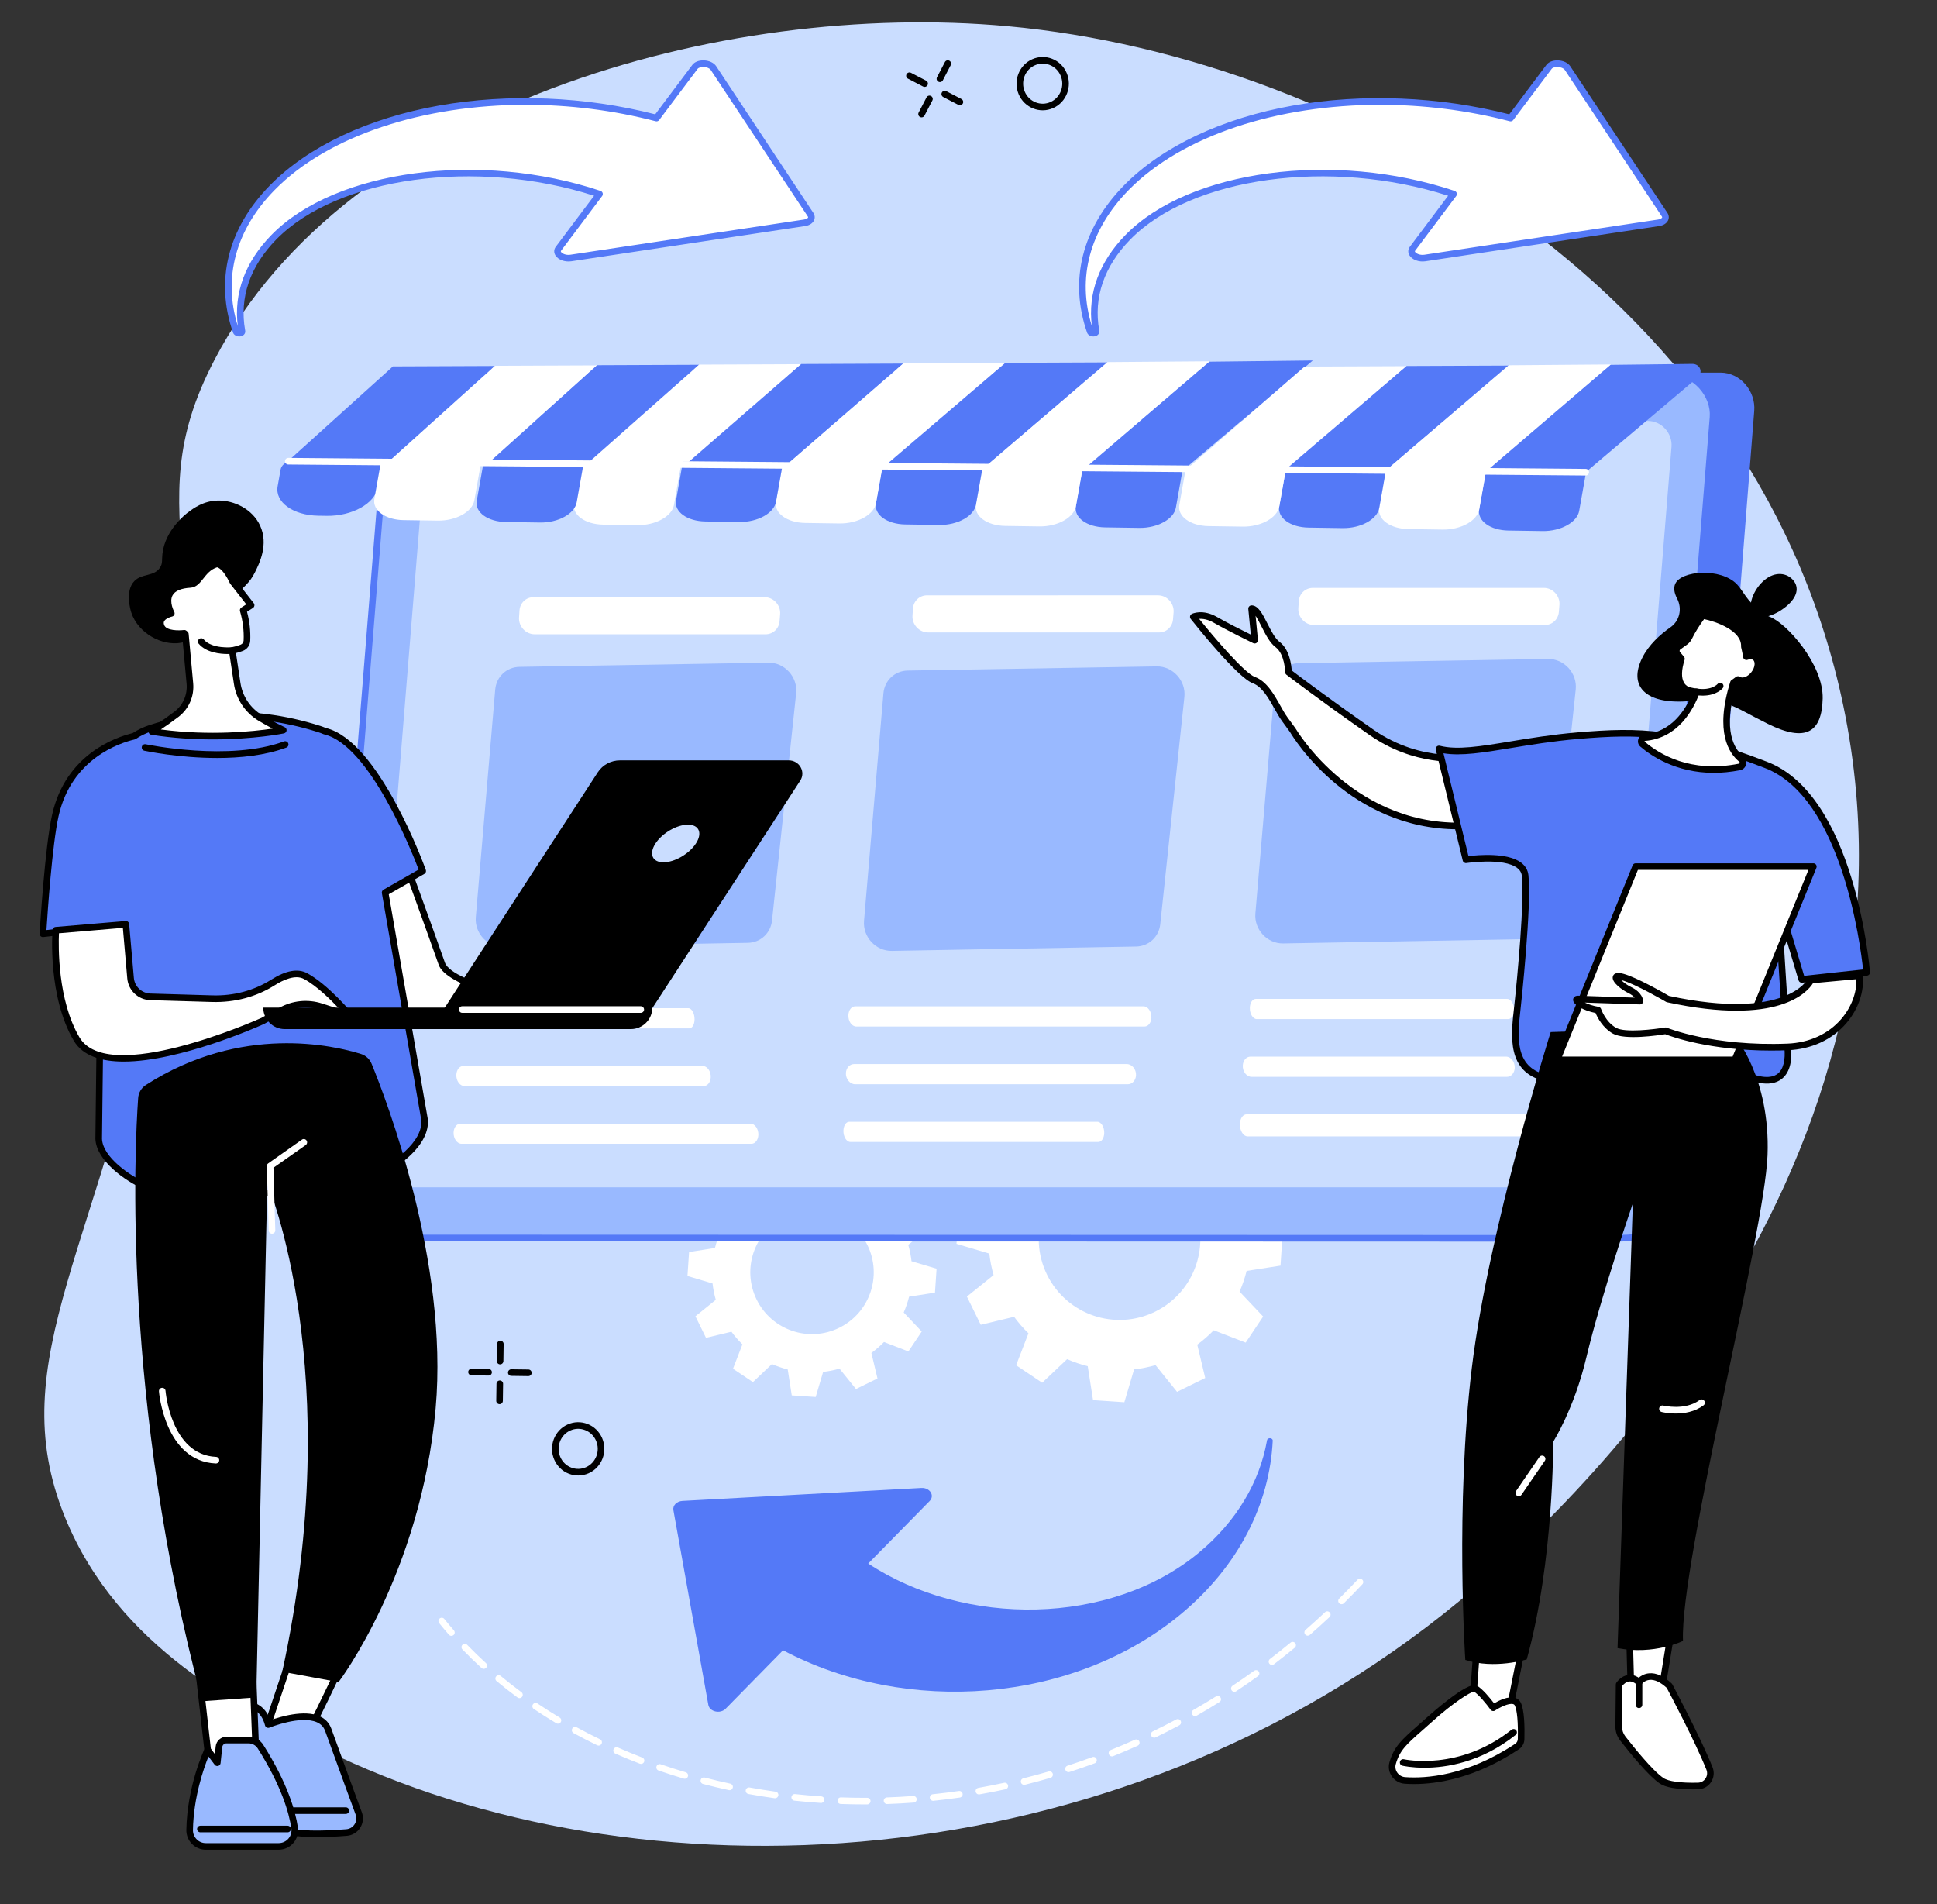
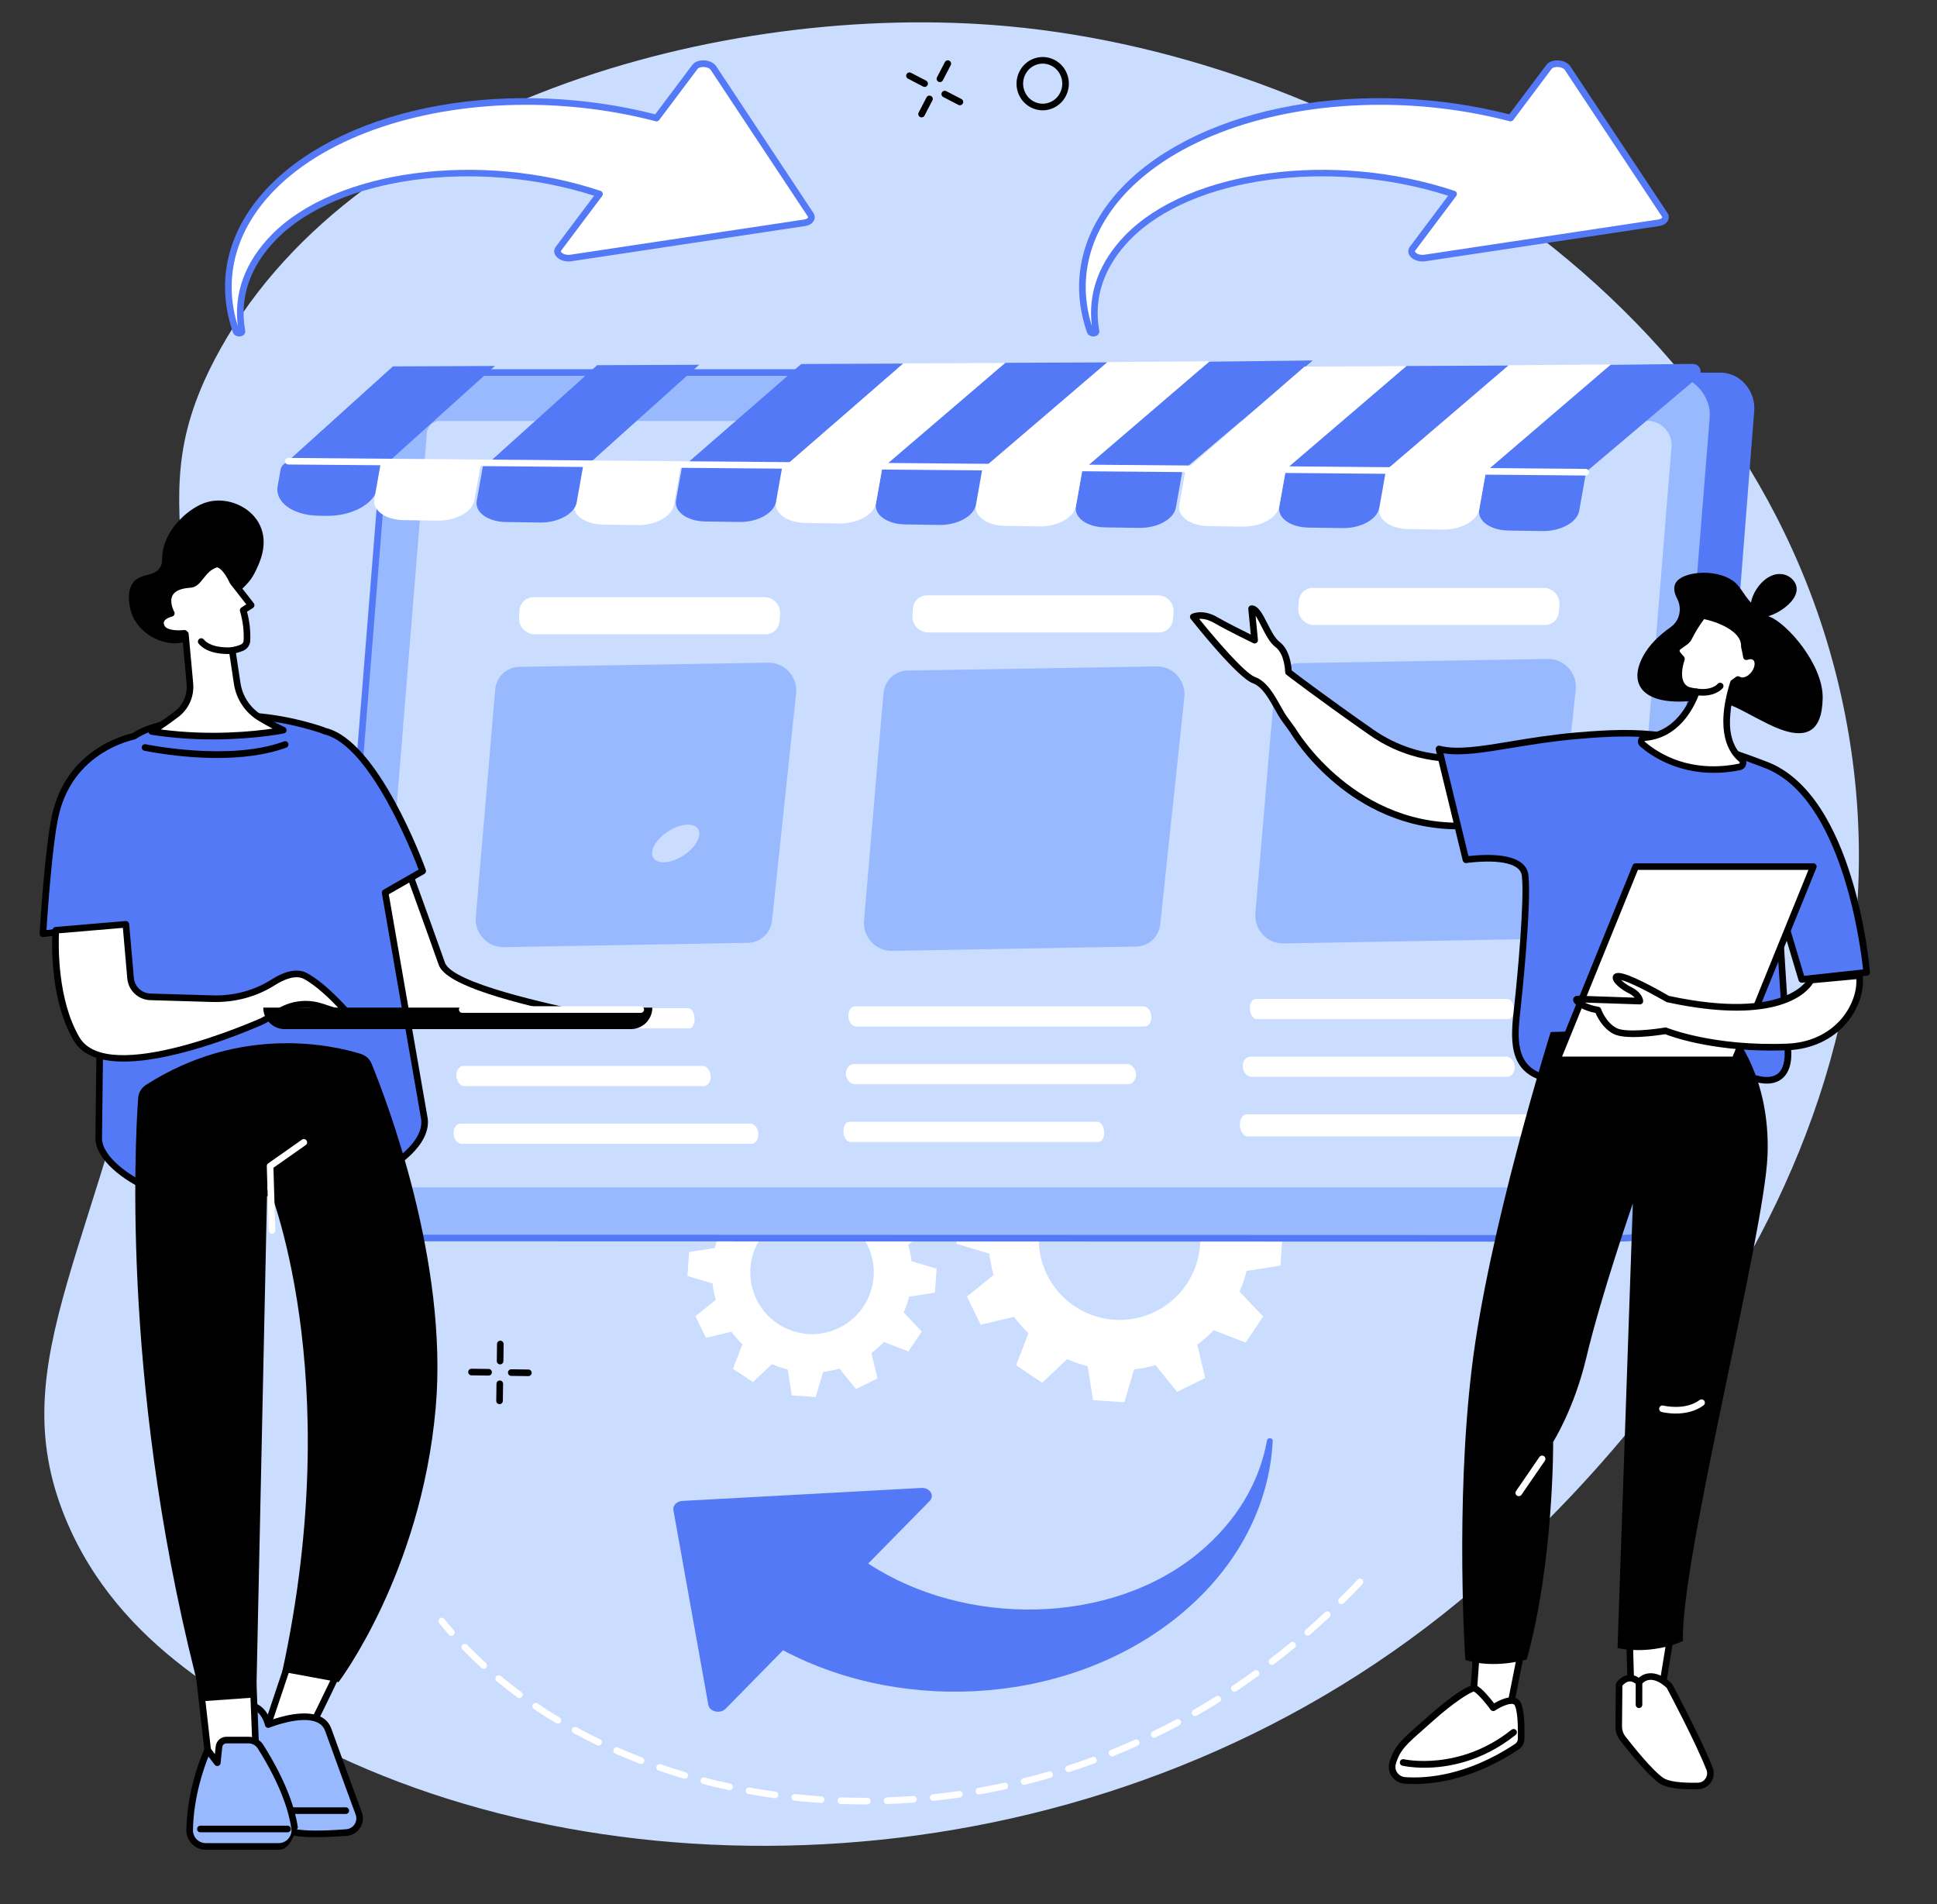
<svg xmlns="http://www.w3.org/2000/svg" height="1904.7" preserveAspectRatio="xMidYMid meet" version="1.0" viewBox="293.3 315.7 1937.9 1904.7" width="1937.9" zoomAndPan="magnify">
  <rect x="293.3" y="315.7" width="1937.9" height="1904.7" fill="#333333" stroke="none" />
  <g>
    <g id="change1_1">
      <path d="M 358.465 1833.746 C 411.738 1964.258 536.547 2025.867 616.324 2065.25 C 930.758 2220.449 1408.777 2201.59 1753.238 1917.309 C 1833.848 1850.777 2231.176 1502.285 2139.398 1031.203 C 2058.266 614.75 1647.703 373.621 1301.715 341.945 C 1015.074 315.707 640.559 421.324 507.91 675.621 C 424.5 835.516 524.398 886.148 455.879 1248.305 C 396.57 1561.766 293.305 1674.098 358.465 1833.746" fill="#caddff" />
    </g>
    <g id="change2_1">
      <path d="M 1449.012 1627.73 C 1408.941 1647.422 1360.5 1630.871 1340.82 1590.781 C 1321.129 1550.68 1337.648 1502.211 1377.719 1482.52 C 1417.789 1462.828 1466.23 1479.379 1485.91 1519.48 C 1505.602 1559.578 1489.078 1608.039 1449.012 1627.73 Z M 1566.078 1497.59 L 1552.23 1469.391 L 1518.879 1477.359 C 1514.5 1471.41 1509.699 1465.879 1504.5 1460.852 L 1516.852 1428.879 L 1490.77 1411.379 L 1465.859 1434.988 C 1459.18 1432.059 1452.262 1429.699 1445.18 1427.922 L 1439.891 1394.012 L 1408.559 1391.898 L 1398.809 1424.75 C 1391.621 1425.551 1384.449 1426.98 1377.352 1429.02 L 1355.828 1402.301 L 1327.648 1416.148 L 1335.621 1449.531 C 1329.672 1453.898 1324.16 1458.699 1319.129 1463.898 L 1287.18 1451.539 L 1269.699 1477.641 L 1293.289 1502.559 C 1290.371 1509.25 1288.012 1516.172 1286.23 1523.25 L 1252.34 1528.539 L 1250.238 1559.891 L 1283.078 1569.66 C 1283.879 1576.852 1285.309 1584.031 1287.352 1591.129 L 1260.648 1612.66 L 1274.5 1640.871 L 1307.852 1632.891 C 1312.23 1638.852 1317.031 1644.371 1322.219 1649.398 L 1309.879 1681.371 L 1335.961 1698.871 L 1360.871 1675.27 C 1367.551 1678.191 1374.469 1680.559 1381.539 1682.328 L 1386.84 1716.25 L 1418.172 1718.359 L 1427.922 1685.5 C 1435.109 1684.699 1442.281 1683.27 1449.379 1681.23 L 1470.898 1707.961 L 1499.078 1694.109 L 1491.109 1660.73 C 1497.059 1656.352 1502.57 1651.551 1507.602 1646.352 L 1539.551 1658.711 L 1557.031 1632.621 L 1533.441 1607.691 C 1536.359 1601 1538.719 1594.078 1540.488 1587 L 1574.391 1581.711 L 1576.488 1550.359 L 1543.648 1540.59 C 1542.852 1533.41 1541.422 1526.23 1539.379 1519.121 L 1566.078 1497.59" fill="#fff" />
    </g>
    <g id="change2_2">
      <path d="M 1132.93 1643.871 C 1102.32 1658.922 1065.309 1646.281 1050.281 1615.641 C 1035.238 1585.012 1047.859 1547.98 1078.469 1532.941 C 1109.078 1517.898 1146.078 1530.539 1161.121 1561.172 C 1176.16 1591.809 1163.539 1628.828 1132.93 1643.871 Z M 1222.359 1544.449 L 1211.789 1522.91 L 1186.309 1529 C 1182.961 1524.449 1179.301 1520.23 1175.328 1516.391 L 1184.762 1491.969 L 1164.828 1478.602 L 1145.809 1496.629 C 1140.699 1494.391 1135.41 1492.59 1130.012 1491.23 L 1125.961 1465.32 L 1102.031 1463.711 L 1094.578 1488.809 C 1089.09 1489.422 1083.609 1490.512 1078.191 1492.07 L 1061.738 1471.66 L 1040.211 1482.23 L 1046.309 1507.73 C 1041.762 1511.078 1037.551 1514.738 1033.711 1518.719 L 1009.301 1509.27 L 995.941 1529.211 L 1013.969 1548.25 C 1011.738 1553.359 1009.93 1558.648 1008.578 1564.059 L 982.688 1568.102 L 981.082 1592.051 L 1006.172 1599.512 C 1006.781 1605 1007.871 1610.488 1009.43 1615.91 L 989.035 1632.359 L 999.613 1653.91 L 1025.09 1647.82 C 1028.43 1652.371 1032.102 1656.59 1036.07 1660.43 L 1026.641 1684.852 L 1046.57 1698.219 L 1065.59 1680.191 C 1070.699 1682.422 1075.98 1684.23 1081.391 1685.59 L 1085.43 1711.5 L 1109.371 1713.109 L 1116.82 1688.012 C 1122.309 1687.398 1127.789 1686.301 1133.211 1684.75 L 1149.66 1705.16 L 1171.191 1694.578 L 1165.09 1669.078 C 1169.641 1665.738 1173.852 1662.07 1177.691 1658.102 L 1202.102 1667.539 L 1215.449 1647.609 L 1197.43 1628.57 C 1199.66 1623.461 1201.461 1618.172 1202.82 1612.762 L 1228.711 1608.719 L 1230.32 1584.77 L 1205.23 1577.309 C 1204.621 1571.809 1203.52 1566.328 1201.969 1560.898 L 1222.359 1544.449" fill="#fff" />
    </g>
    <g id="change3_1">
      <path d="M 657.086 1551.516 L 1902.082 1554.207 L 1923.699 1554.258 L 1963.895 1554.348 C 1975.312 1554.348 1984.254 1545.488 1985.121 1534.215 L 2048.355 726.633 C 2049.887 706.988 2034.52 688.426 2014.613 688.426 L 724.914 689.598 L 657.086 1551.516" fill="#5479f7" />
    </g>
    <g id="change4_1">
      <path d="M 1967.035 688.336 C 1989.492 688.336 2008.879 710.793 2007.129 732.953 L 1942.844 1534.355 C 1941.945 1545.625 1932.738 1554.059 1921.312 1554.059 L 1911.504 1554.426 L 640.762 1554.059 C 627.07 1554.059 615.891 1542.086 616.957 1528.566 L 682.531 710.867 C 683.422 699.59 691.578 688.336 702.996 688.336 L 1967.035 688.336" fill="#99b9ff" />
    </g>
    <g id="change3_2">
      <path d="M 702.996 691.645 C 693.34 691.645 686.562 701.762 685.824 711.129 L 620.25 1528.836 C 619.816 1534.309 621.789 1539.855 625.664 1544.047 C 629.602 1548.316 635.105 1550.758 640.762 1550.758 L 1911.516 1551.129 L 1921.188 1550.758 C 1930.949 1550.758 1938.797 1543.598 1939.551 1534.098 L 2003.828 732.699 C 2004.617 722.777 2000.605 712.004 1993.094 703.887 C 1985.91 696.109 1976.41 691.645 1967.031 691.645 Z M 1911.637 1557.738 L 640.762 1557.367 C 633.273 1557.367 625.996 1554.148 620.812 1548.527 C 615.691 1542.988 613.086 1535.617 613.664 1528.309 L 679.238 710.598 C 680.23 698.035 689.391 685.043 702.996 685.043 L 1967.031 685.043 C 1978.246 685.043 1989.516 690.273 1997.941 699.406 C 2006.812 708.992 2011.355 721.32 2010.418 733.215 L 1946.129 1534.617 C 1945.102 1547.586 1934.43 1557.367 1921.312 1557.367 L 1911.637 1557.738" fill="#5479f7" />
    </g>
    <g id="change1_2">
      <path d="M 720.379 748.941 C 720.91 741.969 726.492 736.742 733.41 736.742 L 1941.895 736.742 C 1955.504 736.742 1966.629 748.895 1965.578 762.609 L 1906.578 1491.223 C 1906.047 1498.191 1900.461 1503.41 1893.547 1503.41 L 673.445 1503.41 C 665.922 1503.41 659.781 1496.703 660.395 1489.141 L 720.379 748.941" fill="#caddff" />
    </g>
    <g id="change2_3">
      <path d="M 1004.379 1393.301 C 1004.66 1387.262 1000.809 1381.922 996.176 1381.922 L 757.027 1381.922 C 753.156 1381.922 750.082 1385.699 749.848 1390.738 C 749.566 1396.781 753.418 1402.129 758.051 1402.129 L 997.199 1402.129 C 1001.07 1402.129 1004.148 1398.352 1004.379 1393.301" fill="#fff" />
    </g>
    <g id="change2_4">
      <path d="M 1044.051 1439.66 L 754.043 1439.66 C 750.293 1439.66 747.32 1443.43 747.102 1448.48 C 746.836 1454.52 750.574 1459.859 755.066 1459.859 L 1045.07 1459.859 C 1048.801 1459.859 1051.77 1456.109 1052.012 1451.09 C 1052.289 1445.031 1048.551 1439.66 1044.051 1439.66" fill="#fff" />
    </g>
    <g id="change2_5">
      <path d="M 981.895 1324.18 L 757.656 1324.18 C 754.766 1324.18 752.516 1327.961 752.402 1333 C 752.27 1339.039 755.215 1344.391 758.68 1344.391 L 982.918 1344.391 C 985.801 1344.391 988.047 1340.641 988.172 1335.609 C 988.32 1329.559 985.367 1324.18 981.895 1324.18" fill="#fff" />
    </g>
    <g id="change2_6">
      <path d="M 1429.84 1391.449 C 1430.211 1385.41 1425.852 1380.059 1420.57 1380.059 L 1147.859 1380.059 C 1143.449 1380.059 1139.91 1383.84 1139.609 1388.891 C 1139.25 1394.922 1143.602 1400.27 1148.879 1400.27 L 1421.59 1400.27 C 1426 1400.27 1429.539 1396.488 1429.84 1391.449" fill="#fff" />
    </g>
    <g id="change2_7">
      <path d="M 1391.141 1437.801 L 1143 1437.801 C 1139.789 1437.801 1137.27 1441.578 1137.121 1446.621 C 1136.941 1452.66 1140.18 1458.012 1144.02 1458.012 L 1392.16 1458.012 C 1395.359 1458.012 1397.871 1454.25 1398.039 1449.23 C 1398.238 1443.18 1394.988 1437.801 1391.141 1437.801" fill="#fff" />
    </g>
    <g id="change2_8">
      <path d="M 1437.32 1322.32 L 1148.949 1322.32 C 1145.23 1322.32 1142.281 1326.102 1142.07 1331.148 C 1141.809 1337.191 1145.52 1342.531 1149.98 1342.531 L 1438.34 1342.531 C 1442.051 1342.531 1444.988 1338.781 1445.23 1333.762 C 1445.512 1327.699 1441.789 1322.32 1437.32 1322.32" fill="#fff" />
    </g>
    <g id="change2_9">
      <path d="M 1808.734 1384.023 C 1809.055 1377.984 1804.961 1372.637 1800.012 1372.637 L 1544.379 1372.637 C 1540.238 1372.637 1536.93 1376.41 1536.664 1381.461 C 1536.344 1387.496 1540.449 1392.844 1545.41 1392.844 L 1801.02 1392.844 C 1805.172 1392.844 1808.469 1389.062 1808.734 1384.023" fill="#fff" />
    </g>
    <g id="change2_10">
      <path d="M 1820.93 1430.367 L 1540.418 1430.367 C 1536.793 1430.367 1533.941 1434.5 1533.766 1440.008 C 1533.539 1446.598 1537.188 1452.438 1541.527 1452.438 L 1822.039 1452.438 C 1825.664 1452.438 1828.516 1448.34 1828.707 1442.848 C 1828.941 1436.238 1825.293 1430.367 1820.93 1430.367" fill="#fff" />
    </g>
    <g id="change2_11">
      <path d="M 1801.141 1314.906 L 1549.664 1314.906 C 1546.422 1314.906 1543.871 1318.688 1543.727 1323.727 C 1543.539 1329.762 1546.812 1335.105 1550.695 1335.105 L 1802.16 1335.105 C 1805.398 1335.105 1807.941 1331.359 1808.105 1326.332 C 1808.305 1320.273 1805.031 1314.906 1801.141 1314.906" fill="#fff" />
    </g>
    <g id="change4_2">
      <path d="M 1041.512 1258.809 L 797.125 1263.141 C 781.145 1263.422 767.953 1249.172 769.324 1233.102 L 788.73 1005.57 C 789.828 992.66 800.121 982.969 812.969 982.75 L 1062.09 978.57 C 1078.281 978.301 1091.539 992.922 1089.82 1009.148 L 1065.68 1236.531 C 1064.328 1249.191 1054.141 1258.59 1041.512 1258.809" fill="#99b9ff" />
    </g>
    <g id="change2_12">
      <path d="M 1059.16 950.199 L 828.211 950.191 C 819.316 950.191 812.016 942.328 812.594 933.371 L 813.043 926.391 C 813.531 918.789 819.59 913.059 827.137 913.059 L 1058.199 913.051 C 1067.191 913.051 1074.531 921.078 1073.801 930.121 L 1073.23 937.121 C 1072.629 944.609 1066.609 950.199 1059.16 950.199" fill="#fff" />
    </g>
    <g id="change4_3">
      <path d="M 1429.922 1262.531 L 1185.539 1266.859 C 1169.559 1267.141 1156.359 1252.891 1157.73 1236.82 L 1177.141 1009.289 C 1178.238 996.371 1188.531 986.68 1201.379 986.469 L 1450.5 982.289 C 1466.691 982.012 1479.949 996.641 1478.23 1012.871 L 1454.09 1240.25 C 1452.738 1252.91 1442.551 1262.301 1429.922 1262.531" fill="#99b9ff" />
    </g>
    <g id="change2_13">
      <path d="M 1452.781 948.34 L 1221.84 948.328 C 1212.941 948.328 1205.641 940.469 1206.219 931.512 L 1206.672 924.531 C 1207.16 916.93 1213.219 911.211 1220.762 911.211 L 1451.828 911.199 C 1460.82 911.199 1468.16 919.23 1467.43 928.262 L 1466.859 935.262 C 1466.25 942.75 1460.238 948.34 1452.781 948.34" fill="#fff" />
    </g>
    <g id="change4_4">
      <path d="M 1821.461 1255.094 L 1577.062 1259.426 C 1561.082 1259.711 1547.891 1245.461 1549.27 1229.387 L 1568.672 1001.859 C 1569.773 988.941 1580.062 979.254 1592.91 979.035 L 1842.035 974.855 C 1858.223 974.578 1871.484 989.207 1869.75 1005.441 L 1845.617 1232.82 C 1844.273 1245.473 1834.09 1254.879 1821.461 1255.094" fill="#99b9ff" />
    </g>
    <g id="change2_14">
      <path d="M 1838.812 940.91 L 1607.867 940.91 C 1598.973 940.898 1591.668 933.039 1592.25 924.086 L 1592.703 917.102 C 1593.191 909.504 1599.246 903.781 1606.785 903.781 L 1837.855 903.77 C 1846.852 903.77 1854.191 911.801 1853.461 920.832 L 1852.895 927.828 C 1852.277 935.324 1846.273 940.91 1838.812 940.91" fill="#fff" />
    </g>
    <g id="change3_3">
      <path d="M 1378.656 783.383 L 1478.336 784.871 L 1606.715 676.273 L 1502.918 677.504 L 1378.656 783.383" fill="#5479f7" />
    </g>
    <g id="change3_4">
      <path d="M 686.398 682.207 L 581.684 776.742 L 681.375 778.227 L 788.539 681.785 L 686.398 682.207" fill="#5479f7" />
    </g>
    <g id="change2_15">
-       <path d="M 788.527 681.605 L 681.375 778.215 L 781.066 779.699 L 890.668 681.18 L 788.527 681.605" fill="#fff" />
-     </g>
+       </g>
    <g id="change3_5">
      <path d="M 890.656 681 L 781.066 779.695 L 880.758 781.172 L 992.801 680.578 L 890.656 681" fill="#5479f7" />
    </g>
    <g id="change2_16">
-       <path d="M 992.777 680.414 L 880.598 779.668 L 980.285 781.152 L 1094.918 679.992 L 992.777 680.414" fill="#fff" />
-     </g>
+       </g>
    <g id="change3_6">
      <path d="M 1094.914 679.812 L 980.129 779.633 L 1079.824 781.117 L 1197.059 679.387 L 1094.914 679.812" fill="#5479f7" />
    </g>
    <g id="change2_17">
      <path d="M 1197.031 679.227 L 1079.816 781.125 L 1179.512 782.609 L 1299.164 678.801 L 1197.031 679.227" fill="#fff" />
    </g>
    <g id="change3_7">
      <path d="M 1299.168 678.621 L 1179.355 781.09 L 1279.039 782.566 L 1401.301 678.199 L 1299.168 678.621" fill="#5479f7" />
    </g>
    <g id="change2_18">
      <path d="M 1401.27 677.895 L 1279.035 782.574 L 1378.723 784.059 L 1503.543 677.09 L 1401.27 677.895" fill="#fff" />
    </g>
    <g id="change3_8">
      <path d="M 1398.938 843.242 L 1433.125 843.746 C 1451.289 844.012 1467.688 834.977 1469.711 823.559 L 1476.598 784.867 L 1376.582 783.383 L 1369.703 822.074 C 1367.672 833.488 1380.762 842.969 1398.938 843.242" fill="#5479f7" />
    </g>
    <g id="change2_19">
      <path d="M 1298.926 841.758 L 1333.121 842.266 C 1351.281 842.527 1367.672 833.496 1369.707 822.066 L 1376.59 783.383 L 1276.57 781.898 L 1269.699 820.594 C 1267.664 832.008 1280.754 841.484 1298.926 841.758" fill="#fff" />
    </g>
    <g id="change3_9">
      <path d="M 1198.91 840.289 L 1233.098 840.797 C 1251.266 841.059 1267.66 832.027 1269.684 820.605 L 1276.562 781.91 L 1176.555 780.43 L 1169.676 819.129 C 1167.641 830.543 1180.73 840.016 1198.91 840.289" fill="#5479f7" />
    </g>
    <g id="change2_20">
      <path d="M 1098.898 838.805 L 1133.074 839.312 C 1151.258 839.574 1167.645 830.539 1169.672 819.125 L 1176.555 780.426 L 1076.543 778.949 L 1069.672 817.645 C 1067.633 829.059 1080.727 838.531 1098.898 838.805" fill="#fff" />
    </g>
    <g id="change3_10">
      <path d="M 1780.078 786.551 L 1879.766 788.035 L 1991.543 693.484 C 1997.598 688.352 1994.289 679.602 1986.324 679.699 L 1904.324 680.668 L 1780.078 786.551" fill="#5479f7" />
    </g>
    <g id="change2_21">
      <path d="M 1598.457 682.387 L 1481.23 784.285 L 1580.922 785.77 L 1700.59 681.965 L 1598.457 682.387" fill="#fff" />
    </g>
    <g id="change3_11">
      <path d="M 1700.57 681.801 L 1580.754 784.27 L 1680.441 785.742 L 1802.715 681.375 L 1700.57 681.801" fill="#5479f7" />
    </g>
    <g id="change2_22">
      <path d="M 1802.68 681.062 L 1680.449 785.742 L 1780.137 787.227 L 1904.965 680.258 L 1802.68 681.062" fill="#fff" />
    </g>
    <g id="change3_12">
      <path d="M 1802.441 846.406 L 1836.617 846.914 C 1854.797 847.18 1871.188 838.148 1873.215 826.73 L 1880.09 788.031 L 1780.078 786.559 L 1773.203 825.254 C 1771.172 836.66 1784.266 846.145 1802.441 846.406" fill="#5479f7" />
    </g>
    <g id="change2_23">
      <path d="M 1702.418 844.934 L 1736.609 845.438 C 1754.77 845.711 1771.164 836.668 1773.195 825.258 L 1780.074 786.562 L 1680.062 785.078 L 1673.184 823.77 C 1671.152 835.195 1684.246 844.664 1702.418 844.934" fill="#fff" />
    </g>
    <g id="change3_13">
      <path d="M 1602.406 843.445 L 1636.598 843.953 C 1654.762 844.227 1671.16 835.191 1673.191 823.766 L 1680.066 785.078 L 1580.062 783.594 L 1573.176 822.293 C 1571.145 833.707 1584.242 843.184 1602.406 843.445" fill="#5479f7" />
    </g>
    <g id="change2_24">
      <path d="M 1502.395 841.961 L 1536.582 842.469 C 1554.766 842.742 1571.152 833.699 1573.176 822.285 L 1580.059 783.598 L 1480.051 782.109 L 1473.168 820.801 C 1471.137 832.223 1484.227 841.699 1502.395 841.961" fill="#fff" />
    </g>
    <g id="change3_14">
      <path d="M 998.891 837.32 L 1033.066 837.828 C 1051.246 838.09 1067.633 829.055 1069.664 817.645 L 1076.543 778.945 L 976.531 777.465 L 969.652 816.164 C 967.621 827.578 980.715 837.055 998.891 837.32" fill="#5479f7" />
    </g>
    <g id="change2_25">
      <path d="M 896.816 840.477 L 930.996 840.984 C 949.176 841.258 965.559 832.219 967.586 820.805 L 974.469 782.105 L 874.457 780.629 L 867.578 819.316 C 865.547 830.742 878.637 840.215 896.816 840.477" fill="#fff" />
    </g>
    <g id="change3_15">
      <path d="M 799.484 837.875 L 833.668 838.383 C 851.844 838.648 868.227 829.613 870.258 818.195 L 877.137 779.5 L 777.129 778.02 L 770.25 816.715 C 768.219 828.125 781.309 837.602 799.484 837.875" fill="#5479f7" />
    </g>
    <g id="change3_16">
      <path d="M 611.754 831.57 L 620.137 831.699 C 645.438 832.078 668.242 819.492 671.066 803.602 L 675.449 778.957 L 583.301 777.594 C 579.074 777.531 574.789 781.133 574.035 785.383 L 571.059 802.121 C 568.23 818.012 586.453 831.203 611.754 831.57" fill="#5479f7" />
    </g>
    <g id="change2_26">
      <path d="M 697.07 835.973 L 731.25 836.469 C 749.43 836.746 765.812 827.703 767.844 816.289 L 774.723 777.594 L 674.711 776.113 L 667.832 814.809 C 665.801 826.223 678.891 835.695 697.07 835.973" fill="#fff" />
    </g>
    <g id="change2_27">
      <path d="M 1879.758 791.348 C 1879.746 791.348 1879.734 791.348 1879.723 791.348 L 581.688 780.328 C 579.863 780.316 578.398 778.824 578.414 777 C 578.43 775.184 579.902 773.719 581.715 773.719 C 581.727 773.719 581.734 773.719 581.742 773.719 L 1879.781 784.738 C 1881.605 784.75 1883.074 786.254 1883.051 788.066 C 1883.039 789.879 1881.559 791.348 1879.758 791.348" fill="#fff" />
    </g>
    <g id="change2_28">
      <path d="M 1768.258 1072.789 C 1768.258 1072.789 1716.281 1083.723 1665.406 1048.238 C 1614.527 1012.766 1582.352 988 1582.352 988 C 1582.352 988 1582.266 968.484 1571.363 960.316 C 1560.48 952.156 1554.004 924.352 1545.477 924.547 L 1548.539 956.062 C 1548.539 956.062 1522.688 943.512 1509.449 935.852 C 1496.215 928.195 1487.168 932.738 1487.168 932.738 C 1487.168 932.738 1532.98 990.613 1547.723 995.984 C 1562.477 1001.344 1570.246 1023.559 1578.469 1034.863 C 1586.691 1046.168 1586.691 1046.168 1586.691 1046.168 C 1586.691 1046.168 1647.582 1151.418 1768.258 1141.254 L 1768.258 1072.789" fill="#fff" />
    </g>
    <g id="change5_1">
      <path d="M 1493.016 934.766 C 1507.555 952.809 1538.336 989.062 1548.844 992.879 C 1560.527 997.141 1567.809 1010.105 1574.234 1021.539 C 1576.625 1025.809 1578.895 1029.863 1581.125 1032.93 L 1589.363 1044.23 C 1589.418 1044.32 1589.492 1044.418 1589.535 1044.516 C 1590.145 1045.535 1649.836 1146.035 1764.941 1138.199 L 1764.941 1076.684 C 1751.605 1078.531 1707.449 1081.598 1663.508 1050.961 C 1613.152 1015.844 1580.656 990.879 1580.34 990.629 C 1579.527 990.008 1579.059 989.043 1579.047 988.031 C 1579.047 987.848 1578.809 970.035 1569.375 962.969 C 1563.648 958.676 1559.418 950.34 1555.332 942.277 C 1553.734 939.133 1551.531 934.777 1549.477 931.68 L 1551.812 955.754 C 1551.93 956.938 1551.387 958.102 1550.41 958.785 C 1549.434 959.457 1548.16 959.555 1547.086 959.035 C 1546.02 958.523 1520.977 946.34 1507.793 938.711 C 1501.535 935.09 1496.383 934.527 1493.016 934.766 Z M 1752.184 1145.254 C 1696.992 1145.254 1655.77 1121.266 1630.109 1100.074 C 1600.566 1075.664 1585.34 1050.406 1583.918 1047.98 L 1575.789 1036.809 C 1573.332 1033.43 1570.973 1029.223 1568.473 1024.766 C 1562.605 1014.332 1555.973 1002.496 1546.586 999.094 C 1531.402 993.562 1489.32 940.797 1484.57 934.797 C 1483.961 934.016 1483.723 933.004 1483.938 932.027 C 1484.145 931.059 1484.785 930.246 1485.676 929.797 C 1486.125 929.582 1496.492 924.539 1511.098 932.992 C 1520.457 938.418 1536.41 946.418 1544.672 950.492 L 1542.184 924.875 C 1542.086 923.961 1542.391 923.051 1542.996 922.363 C 1543.605 921.68 1544.477 921.277 1545.398 921.258 C 1551.977 921.18 1556.277 929.527 1561.223 939.285 C 1564.801 946.328 1568.855 954.316 1573.344 957.688 C 1583.559 965.34 1585.297 981.141 1585.59 986.324 C 1591.949 991.184 1622.543 1014.332 1667.289 1045.535 C 1716.426 1079.816 1767.062 1069.676 1767.57 1069.555 C 1768.539 1069.359 1769.559 1069.598 1770.332 1070.23 C 1771.105 1070.859 1771.551 1071.805 1771.551 1072.793 L 1771.551 1141.266 C 1771.551 1142.984 1770.234 1144.406 1768.516 1144.559 C 1762.953 1145.027 1757.484 1145.254 1752.184 1145.254" fill="inherit" />
    </g>
    <g id="change3_17">
      <path d="M 1732.996 1064.871 L 1759.945 1175.758 C 1759.945 1175.758 1816.234 1166.934 1819.125 1191.34 C 1822.016 1215.75 1814.617 1294.09 1811.543 1322.238 C 1808.465 1350.398 1803.441 1384.918 1839.051 1393.859 C 1874.656 1402.797 2004.48 1375.598 2038.496 1390.578 C 2072.5 1405.559 2084.578 1389.328 2081.754 1362.93 C 2078.941 1336.539 2072.09 1215.809 2072.09 1215.809 L 2095.898 1295.41 L 2160.844 1288.348 C 2160.844 1288.348 2146.5 1114.184 2060.277 1080.898 C 1974.055 1047.609 1936.09 1046.109 1871.688 1051.598 C 1807.273 1057.074 1762.398 1072.52 1732.996 1064.871" fill="#5479f7" />
    </g>
    <g id="change5_2">
      <path d="M 2003.156 1382.688 C 2018.797 1382.688 2031.73 1383.988 2039.816 1387.559 C 2054.102 1393.848 2065.043 1394.691 2071.457 1390.008 C 2077.363 1385.688 2079.848 1376.199 2078.469 1363.289 C 2075.68 1337.109 2068.855 1217.211 2068.789 1216 C 2068.695 1214.328 2069.863 1212.848 2071.508 1212.559 C 2073.168 1212.277 2074.777 1213.258 2075.254 1214.871 L 2098.277 1291.828 L 2157.23 1285.418 C 2154.723 1261.688 2136.027 1113.691 2059.082 1083.977 C 1972.578 1050.582 1935.637 1049.465 1871.957 1054.883 C 1846.914 1057.023 1824.848 1060.672 1805.395 1063.875 C 1777.684 1068.453 1755.246 1072.16 1737.441 1069.184 L 1762.441 1172.074 C 1772.016 1170.906 1801.504 1168.277 1815.141 1178.617 C 1819.379 1181.82 1821.809 1185.969 1822.406 1190.949 C 1825.898 1220.508 1814.93 1321.578 1814.824 1322.598 L 1814.531 1325.301 C 1811.559 1352.207 1808.172 1382.699 1839.852 1390.66 C 1855.375 1394.547 1890.176 1391.27 1927.02 1387.789 C 1953.828 1385.27 1981.168 1382.688 2003.156 1382.688 Z M 2060.969 1399.621 C 2054.223 1399.621 2046.27 1397.617 2037.16 1393.598 C 2019.289 1385.73 1970.598 1390.32 1927.656 1394.371 C 1890.227 1397.898 1854.855 1401.23 1838.246 1397.059 C 1800.973 1387.711 1804.852 1352.699 1807.957 1324.57 L 1808.266 1321.879 C 1811.332 1293.789 1818.672 1215.637 1815.844 1191.73 C 1815.461 1188.559 1813.934 1185.988 1811.16 1183.887 C 1797.336 1173.398 1760.809 1178.969 1760.449 1179.02 C 1758.75 1179.289 1757.133 1178.207 1756.734 1176.539 L 1729.777 1065.652 C 1729.512 1064.523 1729.844 1063.328 1730.668 1062.52 C 1731.504 1061.695 1732.699 1061.375 1733.816 1061.684 C 1751.062 1066.156 1774.566 1062.281 1804.32 1057.355 C 1823.906 1054.129 1846.094 1050.461 1871.398 1048.312 C 1934.695 1042.922 1974.078 1044.062 2061.457 1077.816 C 2148.613 1111.473 2163.539 1280.879 2164.137 1288.078 C 2164.281 1289.859 2162.98 1291.438 2161.199 1291.629 L 2096.246 1298.691 C 2094.652 1298.859 2093.191 1297.879 2092.727 1296.359 L 2077.02 1243.852 C 2079.238 1281.23 2083.113 1344.52 2085.039 1362.578 C 2086.699 1378.168 2083.352 1389.488 2075.348 1395.34 C 2071.441 1398.199 2066.637 1399.621 2060.969 1399.621" fill="inherit" />
    </g>
    <g id="change5_3">
      <path d="M 1971.184 914.438 C 1976.422 924.43 1973.824 936.707 1964.559 943.164 C 1954.375 950.258 1942.836 960.559 1936.227 973.898 C 1922.508 1001.57 1938.863 1019.98 1980.836 1017.215 C 2022.812 1014.461 2024.137 1021.059 2062.125 1039.844 C 2100.113 1058.629 2116.066 1048.238 2116.832 1014.328 C 2117.598 980.41 2080.832 938.875 2063.465 932.484 C 2061.902 931.91 2059.176 930.223 2055.5 927.637 C 2040.859 917.375 2037.43 906.762 2030.945 900.07 C 2014.824 883.43 1975.031 886.324 1969.262 899.836 C 1967.652 903.578 1968.043 908.422 1971.184 914.438" fill="inherit" />
    </g>
    <g id="change5_4">
      <path d="M 2058.539 895.988 C 2047.406 905.246 2041.059 922.484 2047.109 929.738 C 2053.145 936.996 2069.25 931.539 2080.398 922.277 C 2091.535 913.02 2093.473 903.461 2087.438 896.191 C 2081.387 888.938 2069.676 886.727 2058.539 895.988" fill="inherit" />
    </g>
    <g id="change2_29">
      <path d="M 2049.246 973.234 C 2046.992 971.434 2043.781 971.355 2040.555 972.602 C 2039.688 967.148 2038.488 962.562 2038.488 962.562 C 2039.586 939.609 1998.176 931.625 1998.176 931.625 L 1996.578 931.625 C 1990.668 939.434 1986.297 946.613 1983.098 953.18 C 1982.215 954.941 1980.969 956.504 1979.371 957.664 L 1972.453 962.688 C 1970.098 964.414 1969.684 967.793 1971.57 970.02 L 1975.539 974.719 C 1966.332 1003.418 1983.363 1006.441 1983.363 1006.441 C 1985.82 1007.07 1988.215 1007.473 1990.543 1007.75 C 1984.875 1023.082 1970.336 1050.898 1938.867 1053.531 C 1935.531 1053.809 1934.094 1057.887 1936.641 1060.082 C 1949.891 1071.48 1982.746 1092.996 2033.629 1082.844 C 2037.305 1082.113 2038.391 1077.441 2035.48 1075.086 C 2025.352 1066.934 2012.512 1046.664 2027.555 998.656 C 2029.281 997.52 2030.816 996.414 2032.129 995.391 C 2036.297 998.379 2043.328 996.109 2048.039 990.164 C 2052.84 984.094 2053.391 976.508 2049.246 973.234" fill="#fff" />
    </g>
    <g id="change5_5">
      <path d="M 1998.188 935 C 1993.219 941.695 1989.16 948.293 1986.043 954.637 C 1984.922 956.93 1983.281 958.91 1981.301 960.348 L 1974.379 965.367 C 1973.848 965.758 1973.723 966.289 1973.684 966.566 C 1973.66 966.844 1973.66 967.398 1974.09 967.902 L 1978.047 972.594 C 1978.793 973.465 1979.02 974.648 1978.68 975.734 C 1975.449 985.785 1975.262 993.68 1978.109 998.559 C 1980.367 1002.43 1983.836 1003.176 1983.977 1003.199 C 1986.297 1003.781 1988.504 1004.184 1990.922 1004.473 C 1991.922 1004.602 1992.828 1005.168 1993.359 1006.023 C 1993.875 1006.895 1993.988 1007.941 1993.637 1008.902 C 1987.457 1025.609 1972.16 1054.062 1939.145 1056.824 C 1938.891 1056.848 1938.727 1056.961 1938.652 1057.176 C 1938.59 1057.391 1938.688 1057.492 1938.777 1057.578 C 1953.18 1069.949 1984.531 1089.281 2032.969 1079.609 C 2033.523 1079.508 2033.727 1079.117 2033.789 1078.84 C 2033.863 1078.562 2033.891 1078.059 2033.387 1077.668 C 2023.234 1069.484 2008.566 1048.211 2024.395 997.664 C 2024.621 996.934 2025.086 996.301 2025.742 995.887 C 2027.281 994.891 2028.781 993.816 2030.066 992.809 C 2031.23 991.902 2032.832 991.863 2034.027 992.719 C 2036.426 994.422 2041.582 992.984 2045.43 988.117 C 2047.332 985.734 2048.52 982.922 2048.695 980.426 C 2048.781 979.215 2048.707 977.031 2047.207 975.836 C 2045.984 974.875 2044.004 974.824 2041.746 975.695 C 2040.812 976.062 2039.777 975.973 2038.91 975.48 C 2038.039 974.988 2037.445 974.121 2037.281 973.137 C 2036.449 967.914 2035.289 963.449 2035.289 963.414 C 2035.199 963.086 2035.164 962.758 2035.188 962.418 C 2035.957 946.25 2009.324 937.281 1998.188 935 Z M 2007.848 1088.777 C 1969.699 1088.777 1944.617 1071.301 1934.477 1062.586 C 1932.297 1060.719 1931.488 1057.855 1932.371 1055.133 C 1933.266 1052.41 1935.699 1050.48 1938.59 1050.238 C 1965.652 1047.98 1979.523 1025.801 1985.941 1010.391 C 1984.809 1010.188 1983.699 1009.949 1982.602 1009.668 C 1981.543 1009.43 1976.082 1007.98 1972.535 1002.102 C 1968.727 995.785 1968.488 986.832 1971.844 975.48 L 1969.043 972.164 C 1967.543 970.398 1966.848 968.066 1967.141 965.77 C 1967.402 963.488 1968.629 961.395 1970.508 960.031 L 1977.418 955 C 1978.527 954.195 1979.461 953.07 1980.117 951.734 C 1983.609 944.57 1988.262 937.145 1993.938 929.641 C 1994.57 928.809 1995.539 928.328 1996.574 928.328 L 1998.176 928.328 C 1998.391 928.328 1998.59 928.34 1998.805 928.379 C 2000.598 928.734 2042.426 937.105 2041.809 962.227 C 2042.047 963.199 2042.617 965.57 2043.184 968.559 C 2046.262 968.191 2049.098 968.91 2051.293 970.652 C 2054.145 972.895 2055.594 976.641 2055.277 980.891 C 2055.012 984.75 2053.348 988.773 2050.613 992.23 C 2045.531 998.637 2038.027 1001.41 2032.438 999.289 C 2031.758 999.781 2031.066 1000.273 2030.348 1000.766 C 2016.234 1046.758 2028.758 1065.461 2037.535 1072.523 C 2039.906 1074.441 2040.938 1077.453 2040.207 1080.406 C 2039.488 1083.332 2037.219 1085.5 2034.27 1086.094 C 2024.859 1087.957 2016.059 1088.777 2007.848 1088.777" fill="inherit" />
    </g>
    <g id="change5_6">
      <path d="M 1996.848 1011.543 C 1994.766 1011.543 1992.5 1011.379 1990.051 1011.008 C 1988.242 1010.738 1987.004 1009.039 1987.277 1007.246 C 1987.551 1005.449 1989.246 1004.199 1991.039 1004.473 C 2005.809 1006.727 2011.629 999.965 2011.691 999.902 C 2012.832 998.469 2014.91 998.234 2016.332 999.371 C 2017.77 1000.512 2018.004 1002.578 2016.867 1004.004 C 2016.582 1004.359 2010.699 1011.543 1996.848 1011.543" fill="inherit" />
    </g>
    <g id="change2_30">
      <path d="M 1923.438 1947.551 L 1925.5 2024.051 L 1952.504 2026.969 L 1965.879 1944.641 L 1923.438 1947.551" fill="#fff" />
    </g>
    <g id="change5_7">
      <path d="M 1928.719 2021.07 L 1949.766 2023.348 L 1961.957 1948.219 L 1926.832 1950.629 Z M 1952.52 2030.27 C 1952.398 2030.27 1952.277 2030.262 1952.156 2030.25 L 1925.141 2027.328 C 1923.5 2027.148 1922.242 2025.789 1922.207 2024.141 L 1920.141 1947.641 C 1920.094 1945.871 1921.445 1944.371 1923.211 1944.25 L 1965.664 1941.348 C 1966.656 1941.281 1967.645 1941.668 1968.32 1942.418 C 1969 1943.16 1969.301 1944.18 1969.145 1945.168 L 1955.77 2027.5 C 1955.516 2029.109 1954.125 2030.27 1952.52 2030.27" fill="inherit" />
    </g>
    <g id="change2_31">
      <path d="M 1770.125 1972.66 L 1765.816 2033.59 L 1801.512 2036.512 L 1814.254 1972.66 L 1770.125 1972.66" fill="#fff" />
    </g>
    <g id="change5_8">
      <path d="M 1769.332 2030.57 L 1798.859 2032.98 L 1810.234 1975.973 L 1773.199 1975.973 Z M 1801.516 2039.82 C 1801.426 2039.82 1801.336 2039.812 1801.246 2039.812 L 1765.551 2036.891 C 1763.73 2036.742 1762.383 2035.172 1762.516 2033.359 L 1766.82 1972.43 C 1766.945 1970.703 1768.383 1969.363 1770.121 1969.363 L 1814.262 1969.363 C 1815.242 1969.363 1816.188 1969.801 1816.812 1970.57 C 1817.449 1971.332 1817.695 1972.34 1817.492 1973.312 L 1804.758 2037.16 C 1804.445 2038.723 1803.074 2039.82 1801.516 2039.82" fill="inherit" />
    </g>
    <g id="change2_32">
      <path d="M 1811.062 2062.758 C 1813.547 2061.109 1815.051 2058.328 1815.129 2055.359 C 1815.363 2046.418 1815.395 2027.379 1811.789 2020.219 C 1807 2010.727 1787.262 2023.957 1787.262 2023.957 C 1787.262 2023.957 1775.703 2007.949 1768.941 2004.578 C 1765.445 2002.84 1744.953 2016.48 1724.293 2035.066 C 1701.66 2055.449 1691.449 2061.949 1686.57 2079.508 C 1684.277 2087.758 1690.336 2096.047 1698.867 2096.656 C 1719.66 2098.148 1761.602 2095.66 1811.062 2062.758" fill="#fff" />
    </g>
    <g id="change5_9">
      <path d="M 1767.875 2007.773 C 1764.137 2008.402 1747.441 2018.672 1726.5 2037.531 C 1722.918 2040.75 1719.648 2043.633 1716.66 2046.262 C 1700.812 2060.191 1693.582 2066.551 1689.734 2080.402 C 1688.93 2083.301 1689.488 2086.41 1691.25 2088.922 C 1693.094 2091.52 1695.949 2093.141 1699.094 2093.359 C 1719.324 2094.812 1760.52 2092.402 1809.227 2060.012 C 1810.797 2058.961 1811.77 2057.203 1811.812 2055.281 C 1812.25 2038.832 1811.121 2026.281 1808.824 2021.711 C 1808.434 2020.93 1807.898 2020.5 1807.027 2020.273 C 1802.688 2019.133 1793.715 2023.613 1789.086 2026.711 C 1787.602 2027.691 1785.613 2027.34 1784.578 2025.891 C 1780.414 2020.141 1772.371 2010.359 1767.875 2007.773 Z M 1708 2100.281 C 1704.52 2100.281 1701.383 2100.152 1698.617 2099.949 C 1693.484 2099.59 1688.832 2096.953 1685.863 2092.73 C 1682.938 2088.59 1682.035 2083.453 1683.375 2078.633 C 1687.746 2062.891 1695.949 2055.672 1712.297 2041.301 C 1715.262 2038.691 1718.512 2035.82 1722.07 2032.621 C 1723.688 2031.172 1761.559 1997.242 1770.406 2001.621 C 1776.207 2004.52 1784.387 2014.691 1788.082 2019.551 C 1792.711 2016.844 1802.051 2012.141 1808.699 2013.883 C 1811.391 2014.59 1813.477 2016.273 1814.727 2018.742 C 1818.387 2025.992 1818.754 2042.711 1818.418 2055.453 C 1818.32 2059.512 1816.242 2063.281 1812.887 2065.512 C 1769.156 2094.602 1731.062 2100.281 1708 2100.281" fill="inherit" />
    </g>
    <g id="change5_10">
      <path d="M 1718.344 2083.961 C 1705.488 2083.961 1697.219 2082.121 1696.34 2081.91 C 1694.574 2081.5 1693.473 2079.73 1693.887 2077.949 C 1694.297 2076.168 1696.074 2075.07 1697.84 2075.48 C 1698.398 2075.609 1753.246 2087.68 1805.543 2045.949 C 1806.977 2044.809 1809.055 2045.051 1810.176 2046.469 C 1811.32 2047.898 1811.086 2049.969 1809.664 2051.109 C 1775.129 2078.66 1740.145 2083.961 1718.344 2083.961" fill="inherit" />
    </g>
    <g id="change2_33">
      <path d="M 1912.773 2042.648 L 1913.156 2000.77 C 1913.156 2000.77 1921.555 1988.059 1933.066 1998.391 C 1933.066 1998.391 1943.715 1983.461 1963.477 2002.07 C 1963.477 2002.07 1991.277 2053.902 2003.59 2084.719 C 2006.887 2092.98 2001.004 2102.02 1992.113 2102.23 C 1979.348 2102.531 1962.848 2101.84 1955.656 2096.98 C 1944.43 2089.379 1925.195 2065.441 1916.812 2054.652 C 1914.152 2051.219 1912.727 2047 1912.773 2042.648" fill="#fff" />
    </g>
    <g id="change5_11">
      <path d="M 1916.07 2042.68 C 1916.035 2046.27 1917.23 2049.801 1919.41 2052.621 C 1927.223 2062.672 1946.57 2086.852 1957.5 2094.242 C 1962.566 2097.66 1974.84 2099.32 1992.043 2098.93 C 1995.148 2098.852 1997.906 2097.32 1999.621 2094.719 C 2001.371 2092.09 2001.691 2088.891 2000.52 2085.949 C 1989.047 2057.223 1963.664 2009.422 1960.816 2004.109 C 1954.641 1998.41 1948.777 1995.633 1943.762 1996.07 C 1938.609 1996.531 1935.863 2000.172 1935.75 2000.332 C 1935.184 2001.082 1934.336 2001.57 1933.422 2001.66 C 1932.484 2001.762 1931.562 2001.473 1930.871 2000.852 C 1928.199 1998.449 1925.621 1997.402 1923.156 1997.699 C 1919.965 1998.09 1917.5 2000.629 1916.441 2001.891 Z M 1987.027 2105.59 C 1970.75 2105.59 1959.582 2103.621 1953.805 2099.723 C 1942.516 2092.082 1924.145 2069.473 1914.199 2056.672 C 1911.094 2052.68 1909.418 2047.691 1909.453 2042.621 L 1909.863 2000.742 C 1909.863 2000.102 1910.059 1999.48 1910.402 1998.953 C 1910.59 1998.66 1915.012 1992.078 1922.281 1991.152 C 1925.844 1990.691 1929.367 1991.633 1932.77 1993.949 C 1934.852 1992.148 1938.289 1989.969 1943.012 1989.512 C 1950.195 1988.812 1957.836 1992.219 1965.734 1999.66 C 1965.992 1999.91 1966.215 2000.191 1966.387 2000.512 C 1966.668 2001.031 1994.422 2052.852 2006.656 2083.5 C 2008.617 2088.41 2008.051 2093.961 2005.141 2098.359 C 2002.258 2102.73 1997.414 2105.41 1992.191 2105.531 C 1990.414 2105.57 1988.691 2105.59 1987.027 2105.59" fill="inherit" />
    </g>
    <g id="change5_12">
      <path d="M 1933.059 2024.27 C 1931.23 2024.27 1929.758 2022.793 1929.758 2020.961 L 1929.77 1998.383 C 1929.77 1996.562 1931.242 1995.082 1933.059 1995.082 C 1933.074 1995.082 1933.074 1995.082 1933.074 1995.082 C 1934.891 1995.082 1936.375 1996.562 1936.375 1998.391 L 1936.363 2020.973 C 1936.352 2022.793 1934.891 2024.27 1933.059 2024.27" fill="inherit" />
    </g>
    <g id="change5_13">
      <path d="M 1759.285 1976.121 C 1759.285 1976.121 1749.09 1822.324 1765.809 1683.973 C 1782.531 1545.633 1844.711 1348.074 1844.711 1348.074 C 1844.711 1348.074 1911.602 1345.043 1960.301 1351.586 C 2008.992 1358.125 2028.27 1351.395 2028.27 1351.395 C 2028.27 1351.395 2064.625 1393.023 2061.66 1471.273 C 2058.695 1549.535 1973.867 1879.621 1977.074 1957.102 C 1977.074 1957.102 1948.547 1971.434 1911.586 1964.312 L 1926.914 1519.434 C 1926.914 1519.434 1895.223 1611.023 1880.34 1673.762 C 1868.219 1724.914 1847.18 1757.992 1847.18 1757.992 C 1847.18 1757.992 1848.078 1876.891 1820.781 1975.57 C 1820.781 1975.57 1788.559 1985.66 1759.285 1976.121" fill="inherit" />
    </g>
    <g id="change2_34">
      <path d="M 1812.77 1812.328 C 1812.137 1812.328 1811.484 1812.137 1810.918 1811.75 C 1809.406 1810.719 1809.023 1808.656 1810.062 1807.156 L 1833.414 1773.156 C 1834.453 1771.656 1836.508 1771.277 1838.012 1772.309 C 1839.512 1773.336 1839.895 1775.398 1838.867 1776.906 L 1815.504 1810.898 C 1814.871 1811.828 1813.832 1812.328 1812.77 1812.328" fill="#fff" />
    </g>
    <g id="change2_35">
      <path d="M 1969.883 1729.668 C 1962.031 1729.668 1956.191 1728.227 1955.715 1728.109 C 1953.949 1727.656 1952.879 1725.855 1953.324 1724.086 C 1953.777 1722.328 1955.578 1721.258 1957.348 1721.695 C 1957.555 1721.758 1979.082 1727.016 1993.691 1716.176 C 1995.164 1715.086 1997.223 1715.398 1998.316 1716.855 C 1999.406 1718.328 1999.102 1720.398 1997.641 1721.477 C 1988.797 1728.039 1978.199 1729.668 1969.883 1729.668" fill="#fff" />
    </g>
    <g id="change2_36">
      <path d="M 2028.957 1375.875 L 1851.203 1375.875 L 1929.723 1182.57 L 2107.477 1182.57 L 2028.957 1375.875" fill="#fff" />
    </g>
    <g id="change5_14">
      <path d="M 1856.117 1372.578 L 2026.742 1372.578 L 2102.57 1185.863 L 1931.957 1185.863 Z M 2028.957 1379.184 L 1851.211 1379.184 C 1850.121 1379.184 1849.086 1378.637 1848.465 1377.727 C 1847.855 1376.816 1847.738 1375.656 1848.141 1374.637 L 1926.672 1181.332 C 1927.18 1180.074 1928.383 1179.258 1929.73 1179.258 L 2107.477 1179.258 C 2108.578 1179.258 2109.602 1179.805 2110.223 1180.723 C 2110.832 1181.629 2110.949 1182.781 2110.535 1183.805 L 2032.016 1377.125 C 2031.508 1378.367 2030.293 1379.184 2028.957 1379.184" fill="inherit" />
    </g>
    <g id="change2_37">
      <path d="M 1961.816 1315.016 C 1961.816 1315.016 1930.855 1296.863 1916.789 1293.016 C 1902.711 1289.156 1913.375 1301.043 1923.496 1305.887 C 1933.633 1310.734 1933.938 1317.113 1933.938 1317.113 C 1933.938 1317.113 1878.547 1315.324 1872.344 1315.016 C 1866.137 1314.695 1875.453 1323.312 1892.02 1326.074 C 1892.02 1326.074 1896.648 1340.094 1908.637 1346.785 C 1920.613 1353.473 1959.648 1346.785 1959.648 1346.785 C 1959.648 1346.785 2005.617 1365.977 2081.738 1362.934 C 2132.129 1360.934 2156.832 1320.414 2153.578 1291.574 L 2105.094 1296.055 C 2105.094 1296.055 2084.914 1341.605 1961.816 1315.016" fill="#fff" />
    </g>
    <g id="change5_15">
      <path d="M 1959.652 1343.484 C 1960.09 1343.484 1960.512 1343.562 1960.922 1343.734 C 1961.375 1343.922 2007.184 1362.602 2081.609 1359.633 C 2103.41 1358.773 2122.508 1350.031 2135.379 1335.035 C 2145.512 1323.242 2151.047 1308.574 2150.543 1295.172 L 2107.145 1299.184 C 2101.848 1307.793 2072.965 1342.402 1961.121 1318.234 C 1960.793 1318.164 1960.461 1318.031 1960.156 1317.863 C 1959.852 1317.684 1929.406 1299.895 1915.91 1296.195 C 1915.672 1296.133 1915.434 1296.074 1915.223 1296.012 C 1917.34 1298.164 1920.93 1300.992 1924.93 1302.914 C 1936.504 1308.445 1937.203 1316.094 1937.246 1316.953 C 1937.297 1317.871 1936.941 1318.773 1936.305 1319.434 C 1935.656 1320.082 1934.754 1320.453 1933.84 1320.414 C 1931.961 1320.352 1894.852 1319.152 1878.84 1318.574 C 1882.125 1320.172 1886.801 1321.863 1892.562 1322.824 C 1893.766 1323.023 1894.758 1323.875 1895.156 1325.043 C 1895.195 1325.164 1899.582 1337.941 1910.242 1343.902 C 1919.234 1348.922 1948.555 1345.332 1959.098 1343.523 C 1959.27 1343.492 1959.469 1343.484 1959.652 1343.484 Z M 2065.297 1366.574 C 2003.859 1366.574 1965.703 1352.711 1959.281 1350.195 C 1952.277 1351.344 1918.98 1356.344 1907.023 1349.664 C 1896.641 1343.871 1891.383 1333.293 1889.594 1328.992 C 1878.152 1326.691 1866.551 1320.832 1867.133 1315.422 C 1867.172 1315.023 1867.691 1311.453 1872.512 1311.715 C 1877.492 1311.961 1914.652 1313.184 1928.703 1313.645 C 1927.457 1312.172 1925.406 1310.465 1922.082 1308.863 C 1917.246 1306.555 1904.68 1298.273 1907.012 1292.074 C 1908.758 1287.383 1915.461 1289.223 1917.656 1289.824 C 1931.207 1293.531 1958.965 1309.523 1963.031 1311.895 C 2080.828 1337.203 2101.898 1295.125 2102.086 1294.691 C 2102.59 1293.621 2103.621 1292.875 2104.801 1292.762 L 2153.285 1288.281 C 2155.086 1288.113 2156.66 1289.414 2156.859 1291.203 C 2158.676 1307.223 2152.516 1325.223 2140.398 1339.332 C 2126.32 1355.742 2105.527 1365.293 2081.891 1366.242 C 2076.18 1366.465 2070.645 1366.574 2065.297 1366.574" fill="inherit" />
    </g>
    <g id="change2_38">
      <path d="M 908.965 1338.211 C 908.98 1335.289 745.84 1309.52 735.316 1279.711 C 719.613 1235.219 700.031 1181.73 700.031 1181.73 L 659.297 1207.461 L 685.52 1335.461 L 908.965 1338.211" fill="#fff" />
    </g>
    <g id="change5_16">
      <path d="M 688.223 1332.191 L 879.277 1334.539 C 806.746 1318.988 739.578 1301.711 732.199 1280.809 C 719.094 1243.672 703.102 1199.77 698.336 1186.711 L 662.988 1209.039 Z M 908.969 1341.512 C 908.953 1341.512 908.941 1341.512 908.926 1341.512 L 685.48 1338.762 C 683.93 1338.738 682.598 1337.641 682.285 1336.121 L 656.059 1208.129 C 655.781 1206.781 656.371 1205.398 657.531 1204.672 L 698.27 1178.941 C 699.109 1178.41 700.152 1178.289 701.098 1178.609 C 702.043 1178.93 702.789 1179.66 703.133 1180.602 C 703.328 1181.141 722.898 1234.609 738.43 1278.609 C 745.754 1299.352 843.191 1320.102 884.801 1328.969 C 912.285 1334.82 912.285 1334.82 912.27 1338.23 C 912.266 1339.109 911.91 1339.949 911.281 1340.57 C 910.664 1341.172 909.832 1341.512 908.969 1341.512" fill="inherit" />
    </g>
    <g id="change3_18">
      <path d="M 717.965 1435.172 L 678.605 1208.531 L 716.211 1186.988 C 716.211 1186.988 670.141 1059.379 618.48 1047.109 L 618.484 1047.129 C 616.594 1046.34 614.676 1045.602 612.699 1044.969 C 541.852 1022.398 482.578 1031.512 443.676 1044.199 C 437.75 1046.141 432.254 1048.852 427.23 1052.148 C 413.922 1055.25 362.152 1071.07 348.66 1131.398 C 341.285 1164.391 336.234 1249.77 336.234 1249.77 L 394.535 1243 L 392.051 1454.93 C 392.977 1474.949 420.609 1494.398 438.965 1502.441 C 461.082 1512.121 500.711 1508.961 555.238 1508.961 C 606.102 1508.961 642.023 1500.441 665.789 1491.43 C 688.535 1482.809 720.824 1459.328 717.965 1435.172" fill="#5479f7" />
    </g>
    <g id="change5_17">
      <path d="M 394.535 1239.699 C 395.352 1239.699 396.137 1240 396.746 1240.551 C 397.453 1241.18 397.852 1242.09 397.84 1243.039 L 395.355 1454.969 C 396.211 1473.328 423.371 1492 440.289 1499.41 C 457.105 1506.77 484.672 1506.422 522.828 1505.93 C 533.121 1505.789 543.762 1505.66 555.238 1505.66 C 597.508 1505.66 634.309 1499.828 664.617 1488.352 C 686.328 1480.121 717.223 1457.691 714.695 1435.641 L 675.352 1209.102 C 675.113 1207.73 675.758 1206.359 676.965 1205.672 L 712.137 1185.52 C 705.285 1167.5 663.285 1061.648 618.062 1050.41 C 617.77 1050.371 617.48 1050.301 617.199 1050.18 C 615.141 1049.309 613.391 1048.66 611.695 1048.109 C 540.859 1025.551 481.781 1035.238 444.699 1047.34 C 439.242 1049.121 433.973 1051.672 429.043 1054.91 C 428.719 1055.121 428.359 1055.281 427.98 1055.371 C 413.395 1058.77 364.801 1074.359 351.887 1132.121 C 345.547 1160.461 340.875 1228.91 339.777 1246.039 L 394.156 1239.719 C 394.281 1239.711 394.41 1239.699 394.535 1239.699 Z M 497.523 1512.762 C 471.402 1512.762 451.559 1511.559 437.641 1505.461 C 418.539 1497.102 389.754 1476.781 388.75 1455.078 L 391.191 1246.711 L 336.613 1253.051 C 335.656 1253.16 334.676 1252.84 333.965 1252.172 C 333.258 1251.5 332.879 1250.551 332.938 1249.578 C 333.145 1246.078 338.086 1163.551 345.438 1130.68 C 359.031 1069.898 409.719 1052.961 425.91 1049.07 C 431.188 1045.66 436.816 1042.969 442.652 1041.059 C 480.656 1028.66 541.184 1018.719 613.699 1041.82 C 615.461 1042.379 617.32 1043.07 619.387 1043.93 C 672.117 1056.66 717.414 1180.602 719.316 1185.871 C 719.863 1187.379 719.246 1189.059 717.855 1189.859 L 682.254 1210.25 L 721.219 1434.602 C 721.23 1434.66 721.238 1434.719 721.246 1434.781 C 724.309 1460.641 691.344 1485.281 666.957 1494.52 C 635.898 1506.289 598.309 1512.262 555.238 1512.262 C 543.805 1512.262 533.188 1512.398 522.914 1512.531 C 513.875 1512.648 505.41 1512.762 497.523 1512.762" fill="inherit" />
    </g>
    <g id="change5_18">
      <path d="M 510.551 1073.891 C 472.57 1073.891 439.895 1067.102 437.734 1066.648 C 435.949 1066.27 434.809 1064.512 435.188 1062.73 C 435.566 1060.941 437.324 1059.801 439.105 1060.18 C 439.938 1060.359 522.824 1077.57 577.441 1057.328 C 579.145 1056.699 581.051 1057.57 581.688 1059.281 C 582.32 1060.988 581.445 1062.891 579.738 1063.52 C 558.465 1071.41 533.535 1073.891 510.551 1073.891" fill="inherit" />
    </g>
    <g id="change2_39">
      <path d="M 349.137 1246.219 C 349.137 1246.219 344.164 1311.34 369.961 1355.051 C 400.77 1407.262 556.184 1336.941 556.184 1336.941 L 574.258 1326.711 C 586.484 1319.789 601.055 1318.301 614.426 1322.621 L 643.621 1332.039 C 643.621 1332.039 619.512 1303.129 599.004 1292.07 C 589.391 1286.891 576.93 1291.789 566.398 1298.461 C 548.285 1309.93 526.977 1315.309 505.547 1314.672 L 443.723 1312.84 C 433.344 1312.531 424.836 1304.5 423.934 1294.148 L 419.234 1240.289 L 349.137 1246.219" fill="#fff" />
    </g>
    <g id="change5_19">
      <path d="M 352.281 1249.27 C 351.723 1262.09 350.832 1316.141 372.805 1353.371 C 401.398 1401.828 549.43 1336.352 554.688 1333.988 L 572.633 1323.84 C 585.625 1316.48 601.23 1314.891 615.441 1319.469 L 633.039 1325.148 C 624.355 1315.859 610.074 1301.789 597.438 1294.98 C 588.789 1290.32 576.746 1295.82 568.164 1301.25 C 549.82 1312.871 528.137 1318.629 505.445 1317.98 L 443.625 1316.141 C 431.57 1315.781 421.691 1306.449 420.645 1294.441 L 416.23 1243.852 Z M 417.078 1377.59 C 394.812 1377.59 376.16 1372.051 367.117 1356.73 C 341.094 1312.629 345.641 1248.672 345.844 1245.969 C 345.969 1244.352 347.246 1243.059 348.859 1242.93 L 418.957 1237 C 420.789 1236.84 422.367 1238.191 422.523 1240 L 427.223 1293.859 C 427.98 1302.539 435.117 1309.281 443.82 1309.539 L 505.641 1311.371 C 527.027 1312.012 547.406 1306.578 564.629 1295.672 C 579.277 1286.398 591.367 1284.211 600.57 1289.172 C 621.402 1300.391 645.156 1328.719 646.16 1329.922 C 647.102 1331.051 647.184 1332.672 646.359 1333.891 C 645.535 1335.109 644.008 1335.629 642.609 1335.18 L 613.414 1325.762 C 600.957 1321.738 587.277 1323.129 575.887 1329.578 L 557.812 1339.82 C 557.723 1339.871 557.637 1339.91 557.543 1339.949 C 552.914 1342.051 473.457 1377.59 417.078 1377.59" fill="inherit" />
    </g>
    <g id="change2_40">
      <path d="M 587.637 1962.352 L 553.941 2062.871 C 553.941 2062.871 590.645 2059.738 594.152 2060.43 C 597.66 2061.109 640.586 1968.75 640.586 1968.75 L 587.637 1962.352" fill="#fff" />
    </g>
    <g id="change5_20">
      <path d="M 594.629 2057.16 C 594.684 2057.172 594.738 2057.18 594.785 2057.191 C 594.73 2057.18 594.68 2057.172 594.629 2057.16 Z M 589.91 1965.949 L 558.672 2059.16 C 568.945 2058.32 586.809 2056.922 593 2057.059 C 598.316 2049.969 620.891 2003.141 635.668 1971.48 Z M 553.941 2066.18 C 552.934 2066.18 551.977 2065.719 551.348 2064.922 C 550.66 2064.039 550.457 2062.879 550.812 2061.82 L 584.504 1961.301 C 585 1959.809 586.465 1958.879 588.031 1959.07 L 640.98 1965.469 C 642.031 1965.602 642.957 1966.219 643.473 1967.141 C 643.984 1968.07 644.027 1969.18 643.582 1970.141 C 643.473 1970.371 632.711 1993.52 621.656 2016.289 C 598.211 2064.578 596.734 2064.309 593.52 2063.672 C 591.168 2063.328 571.688 2064.672 554.223 2066.16 C 554.129 2066.172 554.035 2066.18 553.941 2066.18" fill="inherit" />
    </g>
    <g id="change4_5">
      <path d="M 561.656 2040.781 C 561.656 2040.781 612.328 2020.012 621.699 2046.078 C 633.617 2079.238 652.25 2129.828 652.25 2129.828 C 655.41 2138.641 649.344 2148.031 640.016 2148.781 C 621.496 2150.27 593.879 2151.469 581.012 2146.961 C 560.695 2139.828 526.992 2075.539 526.992 2075.539 L 537.383 2020.84 C 537.383 2020.84 555.762 2018.238 561.656 2040.781" fill="#99b9ff" />
    </g>
    <g id="change5_21">
      <path d="M 530.453 2075.02 C 540.145 2093.301 566.742 2138.449 582.102 2143.84 C 591.496 2147.141 611.969 2147.719 639.75 2145.48 C 643.168 2145.211 646.191 2143.398 648.047 2140.531 C 649.898 2137.66 650.297 2134.16 649.141 2130.949 C 648.965 2130.461 630.379 2079.988 618.594 2047.199 C 617.133 2043.141 614.449 2040.289 610.395 2038.48 C 594.105 2031.23 563.223 2043.711 562.91 2043.84 C 562.027 2044.199 561.035 2044.16 560.184 2043.73 C 559.332 2043.309 558.703 2042.539 558.465 2041.621 C 554.547 2026.648 544.656 2024.32 540.133 2024.07 Z M 610.188 2153.43 C 598.211 2153.43 587.035 2152.57 579.914 2150.07 C 558.977 2142.73 527.578 2083.77 524.07 2077.07 C 523.723 2076.41 523.609 2075.648 523.75 2074.922 L 534.141 2020.219 C 534.402 2018.828 535.52 2017.762 536.922 2017.57 C 537.129 2017.531 556.258 2015.109 563.785 2036.441 C 572.793 2033.211 597.531 2025.531 613.074 2032.441 C 618.785 2034.98 622.734 2039.191 624.809 2044.961 C 636.586 2077.73 655.16 2128.18 655.348 2128.691 C 657.215 2133.879 656.57 2139.488 653.598 2144.109 C 650.617 2148.719 645.762 2151.629 640.281 2152.07 C 630.988 2152.809 620.305 2153.43 610.188 2153.43" fill="inherit" />
    </g>
    <g id="change5_22">
      <path d="M 639.273 2130.18 L 587.23 2130.18 C 585.406 2130.18 583.926 2128.699 583.926 2126.879 C 583.926 2125.051 585.406 2123.57 587.23 2123.57 L 639.273 2123.57 C 641.098 2123.57 642.574 2125.051 642.574 2126.879 C 642.574 2128.699 641.098 2130.18 639.273 2130.18" fill="inherit" />
    </g>
    <g id="change2_41">
      <path d="M 492.102 1987.051 L 503.547 2088.172 L 549.602 2075.539 L 546.055 1984.422 L 492.102 1987.051" fill="#fff" />
    </g>
    <g id="change5_23">
      <path d="M 495.777 1990.172 L 506.395 2083.961 L 546.199 2073.051 L 542.887 1987.891 Z M 503.547 2091.469 C 502.895 2091.469 502.246 2091.281 501.695 2090.898 C 500.895 2090.359 500.375 2089.5 500.266 2088.539 L 488.82 1987.422 C 488.719 1986.512 488.992 1985.602 489.586 1984.91 C 490.176 1984.211 491.027 1983.789 491.941 1983.75 L 545.895 1981.129 C 546.766 1981.059 547.637 1981.391 548.285 1981.988 C 548.938 1982.59 549.32 1983.422 549.355 1984.301 L 552.902 2075.41 C 552.961 2076.941 551.957 2078.32 550.477 2078.719 L 504.422 2091.359 C 504.133 2091.43 503.84 2091.469 503.547 2091.469" fill="inherit" />
    </g>
    <g id="change4_6">
      <path d="M 499.203 2162.672 L 572.07 2162.672 C 581.93 2162.672 589.504 2153.93 588.059 2144.18 C 585.625 2127.719 577.703 2100.43 553.941 2062.871 C 551.352 2058.781 546.82 2056.281 541.969 2056.281 L 519.809 2056.281 C 515.984 2056.281 512.781 2059.172 512.383 2062.969 L 510.711 2078.961 L 501.062 2066.219 C 501.062 2066.219 483.84 2102.488 483.039 2146.219 C 482.871 2155.25 490.168 2162.672 499.203 2162.672" fill="#99b9ff" />
    </g>
    <g id="change5_24">
-       <path d="M 501.859 2072.738 C 497.262 2084.129 486.945 2113.191 486.34 2146.281 C 486.277 2149.75 487.582 2153.031 490.02 2155.512 C 492.461 2158 495.723 2159.371 499.203 2159.371 L 572.07 2159.371 C 575.82 2159.371 579.371 2157.738 581.816 2154.91 C 584.254 2152.078 585.34 2148.352 584.793 2144.66 C 582.43 2128.672 574.672 2101.809 551.152 2064.641 C 549.18 2061.52 545.66 2059.59 541.969 2059.59 L 519.809 2059.59 C 517.672 2059.59 515.891 2061.191 515.668 2063.32 L 513.996 2079.301 C 513.855 2080.648 512.902 2081.781 511.598 2082.141 C 510.297 2082.5 508.895 2082.031 508.078 2080.949 Z M 572.07 2165.969 L 499.203 2165.969 C 493.938 2165.969 489 2163.898 485.309 2160.141 C 481.617 2156.379 479.641 2151.422 479.734 2146.16 C 480.543 2102.23 497.363 2066.309 498.078 2064.801 C 498.574 2063.762 499.578 2063.051 500.727 2062.93 C 501.871 2062.801 503 2063.301 503.695 2064.219 L 508.297 2070.301 L 509.098 2062.629 C 509.676 2057.129 514.281 2052.98 519.809 2052.98 L 541.969 2052.98 C 547.996 2052.98 553.516 2056.02 556.734 2061.109 C 580.871 2099.25 588.871 2127.07 591.328 2143.691 C 592.152 2149.281 590.512 2154.949 586.816 2159.219 C 583.117 2163.512 577.742 2165.969 572.07 2165.969" fill="inherit" />
+       <path d="M 501.859 2072.738 C 497.262 2084.129 486.945 2113.191 486.34 2146.281 C 486.277 2149.75 487.582 2153.031 490.02 2155.512 C 492.461 2158 495.723 2159.371 499.203 2159.371 L 572.07 2159.371 C 575.82 2159.371 579.371 2157.738 581.816 2154.91 C 584.254 2152.078 585.34 2148.352 584.793 2144.66 C 582.43 2128.672 574.672 2101.809 551.152 2064.641 C 549.18 2061.52 545.66 2059.59 541.969 2059.59 L 519.809 2059.59 C 517.672 2059.59 515.891 2061.191 515.668 2063.32 L 513.996 2079.301 C 513.855 2080.648 512.902 2081.781 511.598 2082.141 C 510.297 2082.5 508.895 2082.031 508.078 2080.949 Z M 572.07 2165.969 L 499.203 2165.969 C 493.938 2165.969 489 2163.898 485.309 2160.141 C 481.617 2156.379 479.641 2151.422 479.734 2146.16 C 480.543 2102.23 497.363 2066.309 498.078 2064.801 C 498.574 2063.762 499.578 2063.051 500.727 2062.93 C 501.871 2062.801 503 2063.301 503.695 2064.219 L 508.297 2070.301 L 509.098 2062.629 C 509.676 2057.129 514.281 2052.98 519.809 2052.98 L 541.969 2052.98 C 547.996 2052.98 553.516 2056.02 556.734 2061.109 C 580.871 2099.25 588.871 2127.07 591.328 2143.691 C 583.117 2163.512 577.742 2165.969 572.07 2165.969" fill="inherit" />
    </g>
    <g id="change5_25">
      <path d="M 581.012 2148.559 L 493.781 2148.559 C 491.957 2148.559 490.48 2147.078 490.48 2145.25 C 490.48 2143.43 491.957 2141.949 493.781 2141.949 L 581.012 2141.949 C 582.836 2141.949 584.312 2143.43 584.312 2145.25 C 584.312 2147.078 582.836 2148.559 581.012 2148.559" fill="inherit" />
    </g>
    <g id="change5_26">
      <path d="M 665.059 1379.738 C 663.145 1375.078 659.289 1371.512 654.48 1370 C 627.832 1361.641 534.938 1339.621 439.309 1400.949 C 434.797 1403.84 431.91 1408.691 431.531 1414.039 C 428.07 1462.629 415.18 1716.68 495.543 2017.461 L 549.68 2013.609 L 560.715 1499.32 C 560.715 1499.32 640.902 1687.859 575.699 1987.91 L 632.004 1998.309 C 632.004 1998.309 714.402 1889.969 729.156 1724.41 C 742.211 1577.949 679.664 1415.32 665.059 1379.738" fill="inherit" />
    </g>
    <g id="change2_42">
-       <path d="M 509.336 1779.609 C 509.289 1779.609 509.242 1779.609 509.191 1779.609 C 458.137 1777.398 452.375 1708.172 452.32 1707.469 C 452.188 1705.648 453.551 1704.07 455.367 1703.93 C 457.207 1703.789 458.77 1705.16 458.91 1706.98 C 458.957 1707.621 464.289 1771.059 509.48 1773.012 C 511.301 1773.09 512.715 1774.629 512.637 1776.449 C 512.559 1778.219 511.098 1779.609 509.336 1779.609" fill="#fff" />
-     </g>
+       </g>
    <g id="change2_43">
      <path d="M 565.426 1549.77 C 563.645 1549.77 562.18 1548.352 562.125 1546.559 L 560.215 1482.23 C 560.184 1481.121 560.711 1480.07 561.617 1479.43 L 595.363 1455.699 C 596.859 1454.648 598.918 1455.012 599.965 1456.512 C 601.016 1458 600.656 1460.059 599.164 1461.109 L 566.871 1483.809 L 568.727 1546.371 C 568.781 1548.191 567.348 1549.711 565.523 1549.77 C 565.488 1549.77 565.457 1549.77 565.426 1549.77" fill="#fff" />
    </g>
    <g id="change5_27">
      <path d="M 519.199 920.605 C 538.523 901.527 543.043 898.797 548.324 888.273 C 552.633 879.676 562.254 860.504 553.547 841.527 C 546.02 825.113 527.734 816.145 511.496 816.383 C 496.914 816.598 486.773 824.203 481.418 828.223 C 479.078 829.977 458.453 845.875 455.805 869.73 C 455.086 876.207 456.156 879.078 453.516 883.281 C 447.566 892.754 435.367 888.973 427.66 897.023 C 417.965 907.145 424.137 926.836 424.641 928.375 C 431.5 949.367 455.562 961.938 474.238 958.672 C 485.02 956.781 483.766 955.574 519.199 920.605" fill="inherit" />
    </g>
    <g id="change2_44">
      <path d="M 469.871 1030.148 C 479.344 1022.898 484.363 1011.25 483.273 999.371 L 478.75 950.051 C 478.391 949.762 478.031 949.469 477.684 949.191 C 477.684 949.191 457.988 951.859 454.414 941.988 C 450.84 932.109 464.699 929.211 464.699 929.211 C 464.699 929.211 449.574 902.309 483.777 900.289 C 492.965 899.738 495.199 884.309 510.023 879.859 C 510.023 879.859 517.43 878.711 526.32 897.73 L 544.539 921.059 L 536.59 926.16 C 539.262 935.328 540.848 945.531 540.344 956.5 C 540.199 959.66 538.223 962.441 535.289 963.609 C 532.855 964.59 529.57 965.672 525.656 966.398 L 530.59 999.281 C 532.75 1013.672 541.246 1026.32 553.703 1033.852 C 565.738 1041.121 576.723 1046.07 576.723 1046.07 C 576.723 1046.07 516.352 1058.602 445.184 1047.422 C 445.184 1047.422 458.207 1039.09 469.871 1030.148" fill="#fff" />
    </g>
    <g id="change5_28">
      <path d="M 510.531 883.121 Z M 454.234 1045.391 C 503.727 1051.941 547.168 1047.301 566.047 1044.52 C 562.059 1042.449 557.137 1039.781 551.996 1036.672 C 538.625 1028.602 529.633 1015.148 527.324 999.77 L 522.391 966.891 C 522.125 965.129 523.301 963.48 525.051 963.16 C 528.164 962.57 531.195 961.699 534.059 960.551 C 535.785 959.859 536.957 958.211 537.043 956.352 C 537.488 946.711 536.27 936.859 533.418 927.09 C 533.012 925.68 533.574 924.172 534.809 923.379 L 539.707 920.238 L 523.719 899.762 C 523.566 899.559 523.438 899.352 523.328 899.129 C 516.773 885.109 511.562 883.391 510.477 883.18 C 503.902 885.32 500.242 889.949 496.699 894.441 C 493.285 898.77 489.75 903.238 483.973 903.59 C 474.492 904.148 468.441 906.699 465.984 911.18 C 462.281 917.922 467.527 927.512 467.582 927.602 C 468.09 928.52 468.137 929.629 467.699 930.578 C 467.266 931.539 466.402 932.23 465.375 932.449 C 463.84 932.781 459.102 934.328 457.602 937.039 C 457.219 937.73 456.797 938.871 457.52 940.859 C 459.688 946.852 472.812 946.5 477.242 945.91 C 478.152 945.789 479.074 946.051 479.785 946.641 L 480.82 947.48 C 481.516 948.039 481.957 948.859 482.039 949.75 L 486.562 999.059 C 487.766 1012.211 482.277 1024.809 471.879 1032.77 C 465.695 1037.512 459.09 1042.109 454.234 1045.391 Z M 506.262 1055.328 C 487.672 1055.328 466.645 1054.129 444.672 1050.68 C 443.312 1050.469 442.23 1049.441 441.949 1048.09 C 441.668 1046.75 442.246 1045.379 443.402 1044.641 C 443.531 1044.551 456.449 1036.27 467.863 1027.531 C 476.449 1020.949 480.98 1010.539 479.984 999.672 L 475.676 952.711 C 469.59 953.16 454.941 953.16 451.309 943.109 C 450.109 939.801 450.289 936.578 451.836 933.809 C 453.758 930.371 457.355 928.32 460.16 927.191 C 458.438 922.691 456.469 914.82 460.176 908.031 C 463.789 901.41 471.664 897.699 483.582 896.988 C 486.266 896.828 488.348 894.359 491.516 890.352 C 495.383 885.449 500.188 879.359 509.074 876.699 C 509.219 876.648 509.367 876.621 509.516 876.602 C 511.172 876.352 519.754 876.102 529.152 895.988 L 547.145 919.031 C 547.715 919.762 547.953 920.711 547.793 921.621 C 547.641 922.531 547.105 923.34 546.32 923.84 L 540.426 927.621 C 543.004 937.32 544.086 947.07 543.645 956.648 C 543.438 961.09 540.641 965.031 536.516 966.68 C 534.219 967.602 531.828 968.371 529.383 968.969 L 533.859 998.789 C 535.875 1012.219 543.73 1023.961 555.41 1031.02 C 567.121 1038.09 577.973 1043.012 578.082 1043.059 C 579.387 1043.648 580.164 1045.012 580.004 1046.441 C 579.852 1047.859 578.797 1049.02 577.395 1049.309 C 576.973 1049.391 547.688 1055.328 506.262 1055.328" fill="inherit" />
    </g>
    <g id="change2_45">
      <path d="M 525.656 966.398 C 525.656 966.398 504.023 968.648 494.598 957.449 L 525.656 966.398" fill="#fff" />
    </g>
    <g id="change5_29">
      <path d="M 521.09 969.898 C 513.656 969.898 499.66 968.602 492.07 959.57 C 490.898 958.18 491.074 956.102 492.473 954.922 C 493.871 953.75 495.953 953.93 497.125 955.32 C 505.328 965.07 525.113 963.141 525.316 963.121 C 527.125 962.91 528.754 964.25 528.941 966.059 C 529.129 967.871 527.812 969.5 526 969.691 C 525.738 969.711 523.875 969.898 521.09 969.898" fill="inherit" />
    </g>
    <g id="change5_30">
-       <path d="M 945.176 1325.32 L 737.199 1325.32 L 891.379 1088.191 C 896.195 1080.789 904.59 1076.289 913.613 1076.289 L 1082.398 1076.289 C 1093.121 1076.289 1099.629 1087.77 1093.91 1096.57 L 945.176 1325.32" fill="inherit" />
-     </g>
+       </g>
    <g id="change1_3">
      <path d="M 989.539 1159.441 C 982.781 1169.828 968.25 1178.262 957.078 1178.262 C 945.91 1178.262 942.332 1169.828 949.09 1159.441 C 955.848 1149.051 970.383 1140.621 981.551 1140.621 C 992.723 1140.621 996.301 1149.051 989.539 1159.441" fill="#caddff" />
    </g>
    <g id="change5_31">
      <path d="M 924.43 1345.121 L 578.18 1345.121 C 566.309 1345.121 556.684 1335.488 556.684 1323.621 L 945.926 1323.621 C 945.926 1335.488 936.301 1345.121 924.43 1345.121" fill="inherit" />
    </g>
    <g id="change2_46">
      <path d="M 934.359 1328.828 L 755.75 1328.828 C 753.926 1328.828 752.449 1327.359 752.449 1325.531 C 752.449 1323.711 753.926 1322.23 755.75 1322.23 L 934.359 1322.23 C 936.184 1322.23 937.664 1323.711 937.664 1325.531 C 937.664 1327.359 936.184 1328.828 934.359 1328.828" fill="#fff" />
    </g>
    <g id="change2_47">
      <path d="M 529.613 647.496 C 529.824 647.938 530.277 648.34 530.949 648.613 C 532.363 649.215 534.176 649.004 534.992 648.172 C 535.438 647.715 535.484 647.168 535.211 646.676 L 535.297 646.648 C 529.484 614.27 539.473 581.383 567.289 552.973 C 631.848 487.043 776.668 470.859 893.082 509.789 L 851.98 564.52 C 848.383 569.312 856.062 575.027 864.402 573.777 L 1098.207 538.574 C 1103.797 537.727 1106.605 533.992 1104.277 530.488 L 1007.078 383.77 C 1003.605 378.539 992.176 377.82 988.578 382.613 L 950.137 433.805 C 806.211 396.281 644.25 423.219 565.586 503.551 C 522.98 547.074 512.441 598.477 529.613 647.496" fill="#fff" />
    </g>
    <g id="change3_19">
      <path d="M 819.691 420.527 C 717.176 420.527 621.59 451.082 567.945 505.867 C 529.07 545.57 516.125 593.684 531.219 641.844 C 527.016 608.969 538.602 577.551 564.93 550.652 C 628.672 485.562 773.273 466.238 894.133 506.648 C 895.141 506.988 895.922 507.793 896.238 508.797 C 896.555 509.816 896.363 510.922 895.727 511.77 L 854.625 566.512 C 854.332 566.891 854.281 567.125 854.57 567.605 C 855.559 569.262 859.355 571.191 863.91 570.5 L 1097.711 535.305 C 1100.008 534.953 1101.41 534.012 1101.73 533.27 C 1101.789 533.152 1101.91 532.879 1101.527 532.305 L 1004.32 385.59 C 1003.258 383.988 1000.34 382.801 997.223 382.711 C 994.531 382.645 992.129 383.387 991.223 384.586 L 952.781 435.785 C 951.977 436.855 950.602 437.336 949.305 436.996 C 906.594 425.867 862.535 420.527 819.691 420.527 Z M 532.684 652.258 C 531.672 652.258 530.641 652.062 529.68 651.672 C 528.301 651.082 527.223 650.121 526.645 648.934 C 526.59 648.816 526.539 648.699 526.496 648.582 C 508.227 596.418 521.27 544.086 563.227 501.238 C 601.422 462.238 661.648 433.816 732.812 421.23 C 802.094 408.969 878.711 412.109 948.824 430.051 L 985.941 380.625 C 988.176 377.641 992.488 375.945 997.418 376.102 C 1002.789 376.258 1007.551 378.5 1009.828 381.941 L 1107.027 528.656 C 1108.547 530.938 1108.816 533.609 1107.77 535.953 C 1106.41 539.031 1103.098 541.168 1098.699 541.832 L 864.895 577.043 C 858.316 578.031 851.582 575.492 848.898 570.996 C 847.262 568.246 847.426 565.094 849.344 562.539 L 887.676 511.484 C 769.926 473.691 631.008 492.613 569.652 555.281 C 543.449 582.047 532.691 613.438 538.551 646.066 C 538.566 646.172 538.582 646.262 538.59 646.367 C 538.895 647.824 538.461 649.352 537.355 650.484 C 536.223 651.645 534.488 652.258 532.684 652.258" fill="#5479f7" />
    </g>
    <g id="change2_48">
      <path d="M 1384.062 647.496 C 1384.273 647.938 1384.742 648.34 1385.406 648.613 C 1386.812 649.215 1388.621 649.004 1389.441 648.172 C 1389.898 647.715 1389.938 647.168 1389.664 646.676 L 1389.742 646.648 C 1383.934 614.27 1393.918 581.383 1421.742 552.973 C 1486.305 487.043 1631.121 470.859 1747.531 509.789 L 1706.441 564.52 C 1702.832 569.312 1710.516 575.027 1718.859 573.777 L 1952.652 538.574 C 1958.25 537.727 1961.051 533.992 1958.73 530.488 L 1861.527 383.77 C 1858.066 378.539 1846.633 377.82 1843.039 382.613 L 1804.594 433.805 C 1660.664 396.281 1498.699 423.219 1420.035 503.551 C 1377.438 547.074 1366.891 598.477 1384.062 647.496" fill="#fff" />
    </g>
    <g id="change3_20">
      <path d="M 1674.145 420.527 C 1571.629 420.527 1476.047 451.082 1422.41 505.867 C 1383.527 545.57 1370.574 593.684 1385.676 641.844 C 1381.469 608.969 1393.055 577.551 1419.387 550.652 C 1483.125 485.562 1627.742 466.238 1748.59 506.648 C 1749.594 506.988 1750.375 507.793 1750.703 508.797 C 1751.016 509.816 1750.82 510.922 1750.195 511.77 L 1709.082 566.512 C 1708.793 566.891 1708.742 567.125 1709.027 567.605 C 1710.02 569.262 1713.824 571.191 1718.371 570.5 L 1952.176 535.305 C 1954.469 534.953 1955.863 534.012 1956.188 533.27 C 1956.254 533.152 1956.371 532.879 1955.98 532.305 L 1858.781 385.59 C 1857.711 383.988 1854.793 382.801 1851.68 382.711 C 1848.969 382.633 1846.582 383.387 1845.672 384.586 L 1807.242 435.785 C 1806.422 436.855 1805.055 437.336 1803.766 436.996 C 1761.047 425.867 1716.992 420.527 1674.145 420.527 Z M 1387.137 652.258 C 1386.133 652.258 1385.105 652.062 1384.141 651.672 C 1382.746 651.082 1381.676 650.121 1381.105 648.934 C 1381.039 648.816 1381 648.699 1380.945 648.582 C 1362.676 596.418 1375.734 544.086 1417.695 501.238 C 1455.875 462.238 1516.105 433.816 1587.266 421.23 C 1656.555 408.969 1733.16 412.109 1803.281 430.051 L 1840.395 380.625 C 1842.621 377.641 1846.938 375.945 1851.875 376.102 C 1857.242 376.258 1862 378.5 1864.293 381.941 L 1961.492 528.656 C 1963.004 530.938 1963.262 533.609 1962.234 535.953 C 1960.852 539.031 1957.555 541.168 1953.152 541.832 L 1719.348 577.043 C 1712.77 578.031 1706.043 575.492 1703.359 570.996 C 1701.719 568.246 1701.875 565.094 1703.805 562.539 L 1742.129 511.484 C 1624.391 473.691 1485.469 492.613 1424.105 555.281 C 1397.902 582.047 1387.148 613.438 1393.016 646.066 C 1393.016 646.172 1393.039 646.262 1393.055 646.367 C 1393.352 647.84 1392.922 649.352 1391.816 650.484 C 1390.68 651.645 1388.949 652.258 1387.137 652.258" fill="#5479f7" />
    </g>
    <g id="change3_21">
      <path d="M 1566.629 1756.602 C 1566.602 1756.031 1566.328 1755.461 1565.789 1755.031 C 1564.672 1754.109 1562.852 1754.121 1561.73 1755.039 C 1561.121 1755.551 1560.852 1756.23 1560.91 1756.891 L 1560.828 1756.898 C 1553.488 1797.84 1530.75 1837.32 1492.641 1868.91 C 1404.199 1942.219 1258.398 1943.281 1161.941 1879.699 L 1223.352 1817.191 C 1228.719 1811.719 1223.621 1803.621 1215.09 1804.09 L 976.086 1817.059 C 970.363 1817.371 966.176 1821.629 967.016 1826.301 L 1001.961 2021.059 C 1003.199 2028.012 1013.91 2030.398 1019.289 2024.93 L 1076.711 1966.469 C 1200.211 2031.91 1366.789 2019.77 1474.551 1930.441 C 1532.922 1882.051 1563.578 1819.672 1566.629 1756.602" fill="#5479f7" />
    </g>
    <g id="change5_32">
-       <path d="M 863.883 1746.629 C 853.973 1751.078 849.469 1762.949 853.84 1773.078 C 855.973 1778.031 859.863 1781.809 864.801 1783.73 C 869.629 1785.602 874.887 1785.461 879.613 1783.34 C 889.523 1778.891 894.031 1767.02 889.66 1756.891 C 887.527 1751.949 883.633 1748.172 878.699 1746.25 C 873.871 1744.371 868.613 1744.512 863.883 1746.629 Z M 871.758 1791.648 C 868.602 1791.648 865.441 1791.059 862.406 1789.879 C 855.809 1787.32 850.613 1782.281 847.773 1775.699 C 841.98 1762.27 847.992 1746.531 861.176 1740.609 C 867.527 1737.75 874.602 1737.57 881.09 1740.09 C 887.688 1742.66 892.887 1747.691 895.723 1754.27 C 901.516 1767.699 895.504 1783.449 882.32 1789.371 C 878.938 1790.891 875.352 1791.648 871.758 1791.648" fill="inherit" />
-     </g>
+       </g>
    <g id="change5_33">
      <path d="M 1328.609 381.031 C 1318.699 385.48 1314.195 397.348 1318.57 407.48 C 1320.699 412.43 1324.586 416.203 1329.535 418.121 C 1334.352 420 1339.613 419.855 1344.34 417.742 C 1354.25 413.289 1358.766 401.422 1354.395 391.293 C 1352.254 386.344 1348.363 382.57 1343.426 380.652 C 1338.609 378.773 1333.348 378.914 1328.609 381.031 Z M 1336.48 426.047 C 1333.336 426.047 1330.176 425.457 1327.133 424.281 C 1320.539 421.711 1315.344 416.684 1312.5 410.105 C 1306.715 396.672 1312.719 380.926 1325.906 375.012 C 1332.25 372.152 1339.328 371.969 1345.828 374.488 C 1352.41 377.047 1357.617 382.086 1360.449 388.668 C 1366.246 402.102 1360.23 417.848 1347.055 423.762 C 1343.66 425.289 1340.086 426.047 1336.48 426.047" fill="inherit" />
    </g>
    <g id="change5_34">
      <path d="M 793.633 1680.48 C 793.613 1680.48 793.602 1680.48 793.586 1680.48 C 791.762 1680.449 790.305 1678.961 790.328 1677.129 L 790.562 1660.051 C 790.59 1658.23 792.035 1656.82 793.914 1656.801 C 795.738 1656.82 797.195 1658.32 797.172 1660.148 L 796.934 1677.219 C 796.906 1679.031 795.434 1680.48 793.633 1680.48" fill="inherit" />
    </g>
    <g id="change5_35">
      <path d="M 793.082 1720.27 C 793.066 1720.27 793.051 1720.27 793.035 1720.27 C 791.211 1720.238 789.754 1718.738 789.777 1716.922 L 790.016 1699.84 C 790.039 1698.02 791.551 1696.602 793.363 1696.578 C 795.188 1696.609 796.645 1698.109 796.621 1699.93 L 796.383 1717.012 C 796.355 1718.82 794.883 1720.27 793.082 1720.27" fill="inherit" />
    </g>
    <g id="change5_36">
      <path d="M 782.121 1691.68 C 782.105 1691.68 782.09 1691.68 782.074 1691.68 L 764.992 1691.441 C 763.172 1691.41 761.711 1689.922 761.738 1688.09 C 761.762 1686.27 763.293 1684.828 765.086 1684.828 L 782.168 1685.07 C 783.988 1685.102 785.449 1686.602 785.422 1688.422 C 785.398 1690.23 783.926 1691.68 782.121 1691.68" fill="inherit" />
    </g>
    <g id="change5_37">
      <path d="M 821.906 1692.23 C 821.891 1692.23 821.879 1692.23 821.863 1692.23 L 804.781 1691.988 C 802.957 1691.969 801.5 1690.469 801.523 1688.641 C 801.551 1686.84 803.023 1685.391 804.824 1685.391 C 804.844 1685.391 804.855 1685.391 804.871 1685.391 L 821.953 1685.621 C 823.777 1685.648 825.234 1687.148 825.211 1688.969 C 825.188 1690.781 823.711 1692.23 821.906 1692.23" fill="inherit" />
    </g>
    <g id="change5_38">
      <path d="M 1233.664 397.809 C 1233.145 397.809 1232.625 397.676 1232.145 397.43 C 1230.527 396.582 1229.895 394.602 1230.734 392.973 L 1238.617 377.828 C 1239.457 376.199 1241.445 375.57 1243.066 376.418 C 1244.684 377.254 1245.316 379.246 1244.477 380.863 L 1236.594 396.02 C 1236.008 397.156 1234.855 397.809 1233.664 397.809" fill="inherit" />
    </g>
    <g id="change5_39">
      <path d="M 1215.305 433.102 C 1214.797 433.102 1214.277 432.988 1213.785 432.73 C 1212.164 431.898 1211.535 429.898 1212.375 428.281 L 1220.254 413.121 C 1221.098 411.508 1223.086 410.879 1224.715 411.723 C 1226.336 412.559 1226.957 414.555 1226.113 416.172 L 1218.234 431.32 C 1217.645 432.461 1216.496 433.102 1215.305 433.102" fill="inherit" />
    </g>
    <g id="change5_40">
      <path d="M 1218.344 402.637 C 1217.836 402.637 1217.316 402.52 1216.824 402.262 L 1201.676 394.383 C 1200.055 393.539 1199.426 391.543 1200.266 389.938 C 1201.105 388.316 1203.094 387.684 1204.727 388.523 L 1219.875 396.406 C 1221.496 397.246 1222.125 399.242 1221.285 400.863 C 1220.695 401.988 1219.547 402.637 1218.344 402.637" fill="inherit" />
    </g>
    <g id="change5_41">
      <path d="M 1253.66 420.988 C 1253.148 420.988 1252.629 420.875 1252.137 420.617 L 1236.977 412.742 C 1235.355 411.895 1234.727 409.902 1235.578 408.285 C 1236.418 406.668 1238.41 406.035 1240.027 406.883 L 1255.18 414.758 C 1256.797 415.594 1257.426 417.598 1256.586 419.219 C 1255.996 420.348 1254.848 420.988 1253.66 420.988" fill="inherit" />
    </g>
    <g id="change2_49">
      <path d="M 1635.449 1920.359 C 1634.594 1920.359 1633.75 1920.039 1633.109 1919.391 C 1631.82 1918.09 1631.828 1916 1633.133 1914.711 C 1639.293 1908.602 1645.477 1902.27 1651.484 1895.883 C 1652.738 1894.562 1654.832 1894.492 1656.152 1895.742 C 1657.484 1896.992 1657.547 1899.082 1656.297 1900.41 C 1650.234 1906.852 1644.012 1913.242 1637.777 1919.41 C 1637.137 1920.051 1636.285 1920.359 1635.449 1920.359 Z M 1601.617 1951.852 C 1600.691 1951.852 1599.785 1951.473 1599.125 1950.719 C 1597.926 1949.352 1598.07 1947.262 1599.453 1946.062 C 1606 1940.332 1612.559 1934.391 1618.926 1928.41 C 1620.258 1927.16 1622.352 1927.223 1623.594 1928.551 C 1624.844 1929.883 1624.781 1931.973 1623.461 1933.219 C 1617.023 1939.262 1610.402 1945.262 1603.785 1951.039 C 1603.164 1951.582 1602.391 1951.852 1601.617 1951.852 Z M 744.91 1952.039 C 743.988 1952.039 743.07 1951.652 742.418 1950.902 C 739.086 1947.082 735.812 1943.172 732.691 1939.301 C 731.551 1937.883 731.773 1935.801 733.195 1934.652 C 734.617 1933.512 736.695 1933.73 737.84 1935.16 C 740.902 1938.973 744.121 1942.801 747.398 1946.562 C 748.598 1947.941 748.453 1950.02 747.078 1951.223 C 746.453 1951.77 745.68 1952.039 744.91 1952.039 Z M 1565.844 1981.129 C 1564.855 1981.129 1563.879 1980.68 1563.23 1979.832 C 1562.121 1978.391 1562.387 1976.312 1563.84 1975.203 C 1570.746 1969.91 1577.668 1964.41 1584.422 1958.832 C 1585.816 1957.672 1587.91 1957.871 1589.07 1959.281 C 1590.227 1960.68 1590.023 1962.762 1588.621 1963.93 C 1581.82 1969.551 1574.82 1975.109 1567.855 1980.449 C 1567.258 1980.91 1566.543 1981.129 1565.844 1981.129 Z M 777.25 1985.039 C 776.457 1985.039 775.66 1984.75 775.023 1984.18 C 768.438 1978.172 762.012 1971.93 755.93 1965.621 C 754.66 1964.312 754.699 1962.219 756.012 1960.953 C 757.324 1959.691 759.414 1959.723 760.684 1961.039 C 766.668 1967.242 772.988 1973.383 779.477 1979.293 C 780.824 1980.52 780.918 1982.609 779.691 1983.961 C 779.039 1984.672 778.145 1985.039 777.25 1985.039 Z M 1528.238 2008.012 C 1527.18 2008.012 1526.121 2007.492 1525.492 2006.531 C 1524.477 2005.02 1524.891 2002.973 1526.406 2001.949 C 1533.68 1997.121 1540.938 1992.082 1548.016 1986.973 C 1549.5 1985.91 1551.555 1986.242 1552.625 1987.719 C 1553.703 1989.199 1553.355 1991.262 1551.883 1992.332 C 1544.742 1997.48 1537.41 2002.57 1530.07 2007.453 C 1529.508 2007.832 1528.867 2008.012 1528.238 2008.012 Z M 813 2014.32 C 812.32 2014.32 811.637 2014.109 811.043 2013.68 C 803.867 2008.391 796.812 2002.871 790.086 1997.281 C 788.684 1996.109 788.492 1994.031 789.656 1992.633 C 790.824 1991.23 792.906 1991.039 794.309 1992.199 C 800.938 1997.711 807.887 2003.152 814.965 2008.359 C 816.43 2009.441 816.746 2011.512 815.664 2012.98 C 815.016 2013.852 814.016 2014.32 813 2014.32 Z M 1488.926 2032.312 C 1487.777 2032.312 1486.668 2031.711 1486.059 2030.652 C 1485.152 2029.062 1485.699 2027.051 1487.277 2026.141 C 1494.832 2021.82 1502.43 2017.281 1509.832 2012.641 C 1511.387 2011.68 1513.434 2012.152 1514.387 2013.691 C 1515.355 2015.242 1514.887 2017.281 1513.34 2018.242 C 1505.848 2022.922 1498.188 2027.512 1490.562 2031.871 C 1490.043 2032.172 1489.473 2032.312 1488.926 2032.312 Z M 851.504 2039.891 C 850.926 2039.891 850.344 2039.742 849.812 2039.422 C 842.188 2034.859 834.633 2030.07 827.359 2025.172 C 825.848 2024.152 825.445 2022.102 826.465 2020.582 C 827.48 2019.07 829.539 2018.672 831.047 2019.691 C 838.227 2024.52 845.68 2029.25 853.203 2033.75 C 854.77 2034.691 855.277 2036.719 854.344 2038.281 C 853.723 2039.32 852.625 2039.891 851.504 2039.891 Z M 1448.047 2053.891 C 1446.816 2053.891 1445.645 2053.199 1445.066 2052.031 C 1444.273 2050.391 1444.953 2048.41 1446.613 2047.621 C 1454.453 2043.809 1462.324 2039.801 1470.031 2035.691 C 1471.637 2034.82 1473.641 2035.43 1474.496 2037.043 C 1475.359 2038.652 1474.75 2040.652 1473.141 2041.512 C 1465.363 2045.66 1457.41 2049.723 1449.488 2053.562 C 1449.023 2053.781 1448.523 2053.891 1448.047 2053.891 Z M 892.203 2061.812 C 891.719 2061.812 891.23 2061.699 890.77 2061.48 C 882.77 2057.609 874.816 2053.52 867.125 2049.32 C 865.523 2048.449 864.934 2046.441 865.809 2044.84 C 866.684 2043.242 868.691 2042.652 870.293 2043.531 C 877.887 2047.672 885.742 2051.711 893.641 2055.531 C 895.285 2056.32 895.973 2058.301 895.18 2059.941 C 894.609 2061.121 893.43 2061.812 892.203 2061.812 Z M 1405.773 2072.621 C 1404.48 2072.621 1403.242 2071.832 1402.723 2070.539 C 1402.039 2068.852 1402.855 2066.93 1404.551 2066.25 C 1412.637 2062.992 1420.781 2059.531 1428.734 2055.961 C 1430.402 2055.211 1432.355 2055.953 1433.105 2057.621 C 1433.848 2059.281 1433.105 2061.238 1431.438 2061.98 C 1423.395 2065.59 1415.18 2069.09 1407.012 2072.379 C 1406.605 2072.539 1406.191 2072.621 1405.773 2072.621 Z M 934.637 2080.152 C 934.242 2080.152 933.844 2080.082 933.453 2079.93 C 925.172 2076.75 916.902 2073.352 908.875 2069.82 C 907.203 2069.09 906.441 2067.141 907.176 2065.469 C 907.91 2063.801 909.855 2063.043 911.531 2063.77 C 919.465 2067.262 927.637 2070.621 935.82 2073.762 C 937.523 2074.422 938.371 2076.332 937.719 2078.031 C 937.215 2079.34 935.965 2080.152 934.637 2080.152 Z M 1362.32 2088.371 C 1360.926 2088.371 1359.625 2087.48 1359.18 2086.082 C 1358.617 2084.352 1359.566 2082.492 1361.305 2081.922 C 1369.613 2079.242 1377.969 2076.352 1386.148 2073.332 C 1387.855 2072.699 1389.758 2073.582 1390.387 2075.289 C 1391.016 2077 1390.145 2078.902 1388.426 2079.531 C 1380.168 2082.57 1371.715 2085.488 1363.336 2088.211 C 1363 2088.32 1362.656 2088.371 1362.32 2088.371 Z M 978.418 2094.988 C 978.105 2094.988 977.793 2094.949 977.477 2094.859 C 968.984 2092.34 960.473 2089.621 952.176 2086.75 C 950.453 2086.16 949.539 2084.281 950.133 2082.551 C 950.727 2080.832 952.602 2079.91 954.332 2080.512 C 962.535 2083.34 970.953 2086.039 979.352 2088.52 C 981.102 2089.039 982.102 2090.879 981.582 2092.633 C 981.156 2094.062 979.844 2094.988 978.418 2094.988 Z M 1317.883 2101.07 C 1316.387 2101.07 1315.043 2100.07 1314.668 2098.57 C 1314.23 2096.801 1315.309 2095 1317.078 2094.57 C 1325.551 2092.461 1334.09 2090.16 1342.461 2087.719 C 1344.219 2087.211 1346.051 2088.211 1346.559 2089.969 C 1347.066 2091.723 1346.059 2093.551 1344.312 2094.062 C 1335.859 2096.52 1327.227 2098.852 1318.664 2100.98 C 1318.41 2101.039 1318.137 2101.07 1317.883 2101.07 Z M 1023.215 2106.422 C 1022.992 2106.422 1022.746 2106.391 1022.512 2106.34 C 1013.879 2104.48 1005.188 2102.41 996.676 2100.199 C 994.91 2099.742 993.852 2097.93 994.312 2096.172 C 994.77 2094.398 996.57 2093.352 998.34 2093.809 C 1006.758 2096 1015.359 2098.039 1023.906 2099.879 C 1025.688 2100.27 1026.824 2102.02 1026.438 2103.812 C 1026.113 2105.359 1024.742 2106.422 1023.215 2106.422 Z M 1272.648 2110.648 C 1271.074 2110.648 1269.68 2109.52 1269.395 2107.922 C 1269.082 2106.121 1270.293 2104.41 1272.082 2104.102 C 1280.664 2102.59 1289.336 2100.891 1297.879 2099.031 C 1299.66 2098.641 1301.418 2099.781 1301.805 2101.562 C 1302.191 2103.34 1301.062 2105.102 1299.273 2105.492 C 1290.66 2107.359 1281.883 2109.082 1273.219 2110.602 C 1273.027 2110.641 1272.832 2110.648 1272.648 2110.648 Z M 1068.742 2114.473 C 1068.59 2114.473 1068.438 2114.461 1068.273 2114.441 C 1059.539 2113.223 1050.723 2111.801 1042.059 2110.219 C 1040.258 2109.902 1039.078 2108.18 1039.395 2106.379 C 1039.73 2104.59 1041.449 2103.402 1043.238 2103.719 C 1051.82 2105.281 1060.547 2106.691 1069.188 2107.891 C 1071 2108.141 1072.262 2109.809 1072.004 2111.621 C 1071.781 2113.27 1070.359 2114.473 1068.742 2114.473 Z M 1226.871 2117.062 C 1225.203 2117.062 1223.758 2115.801 1223.586 2114.102 C 1223.402 2112.289 1224.703 2110.66 1226.523 2110.469 C 1235.199 2109.57 1243.973 2108.473 1252.605 2107.219 C 1254.418 2106.949 1256.086 2108.211 1256.359 2110.012 C 1256.613 2111.82 1255.363 2113.492 1253.555 2113.762 C 1244.84 2115.02 1235.973 2116.129 1227.207 2117.039 C 1227.094 2117.062 1226.98 2117.062 1226.871 2117.062 Z M 1114.727 2119.199 C 1114.645 2119.199 1114.574 2119.191 1114.504 2119.191 C 1105.707 2118.602 1096.809 2117.82 1088.051 2116.883 C 1086.242 2116.68 1084.93 2115.051 1085.113 2113.242 C 1085.316 2111.43 1086.945 2110.121 1088.754 2110.312 C 1097.43 2111.25 1106.234 2112.02 1114.949 2112.602 C 1116.758 2112.723 1118.141 2114.289 1118.02 2116.109 C 1117.898 2117.859 1116.445 2119.199 1114.727 2119.199 Z M 1180.742 2120.262 C 1178.973 2120.262 1177.508 2118.852 1177.449 2117.07 C 1177.387 2115.25 1178.82 2113.719 1180.641 2113.66 C 1189.348 2113.359 1198.184 2112.879 1206.887 2112.23 C 1208.719 2112.102 1210.285 2113.461 1210.426 2115.281 C 1210.559 2117.102 1209.195 2118.68 1207.375 2118.82 C 1198.578 2119.473 1189.66 2119.961 1180.863 2120.262 C 1180.824 2120.262 1180.785 2120.262 1180.742 2120.262 Z M 1158.25 2120.641 C 1150.316 2120.641 1142.293 2120.5 1134.402 2120.211 C 1132.574 2120.148 1131.148 2118.609 1131.211 2116.789 C 1131.281 2114.969 1132.816 2113.582 1134.625 2113.609 C 1142.457 2113.898 1150.398 2114.039 1158.25 2114.039 L 1160.914 2114.031 L 1160.922 2114.031 C 1162.742 2114.031 1164.227 2115.5 1164.227 2117.32 C 1164.238 2119.152 1162.766 2120.629 1160.934 2120.641 L 1158.25 2120.641" fill="#fff" />
    </g>
  </g>
</svg>